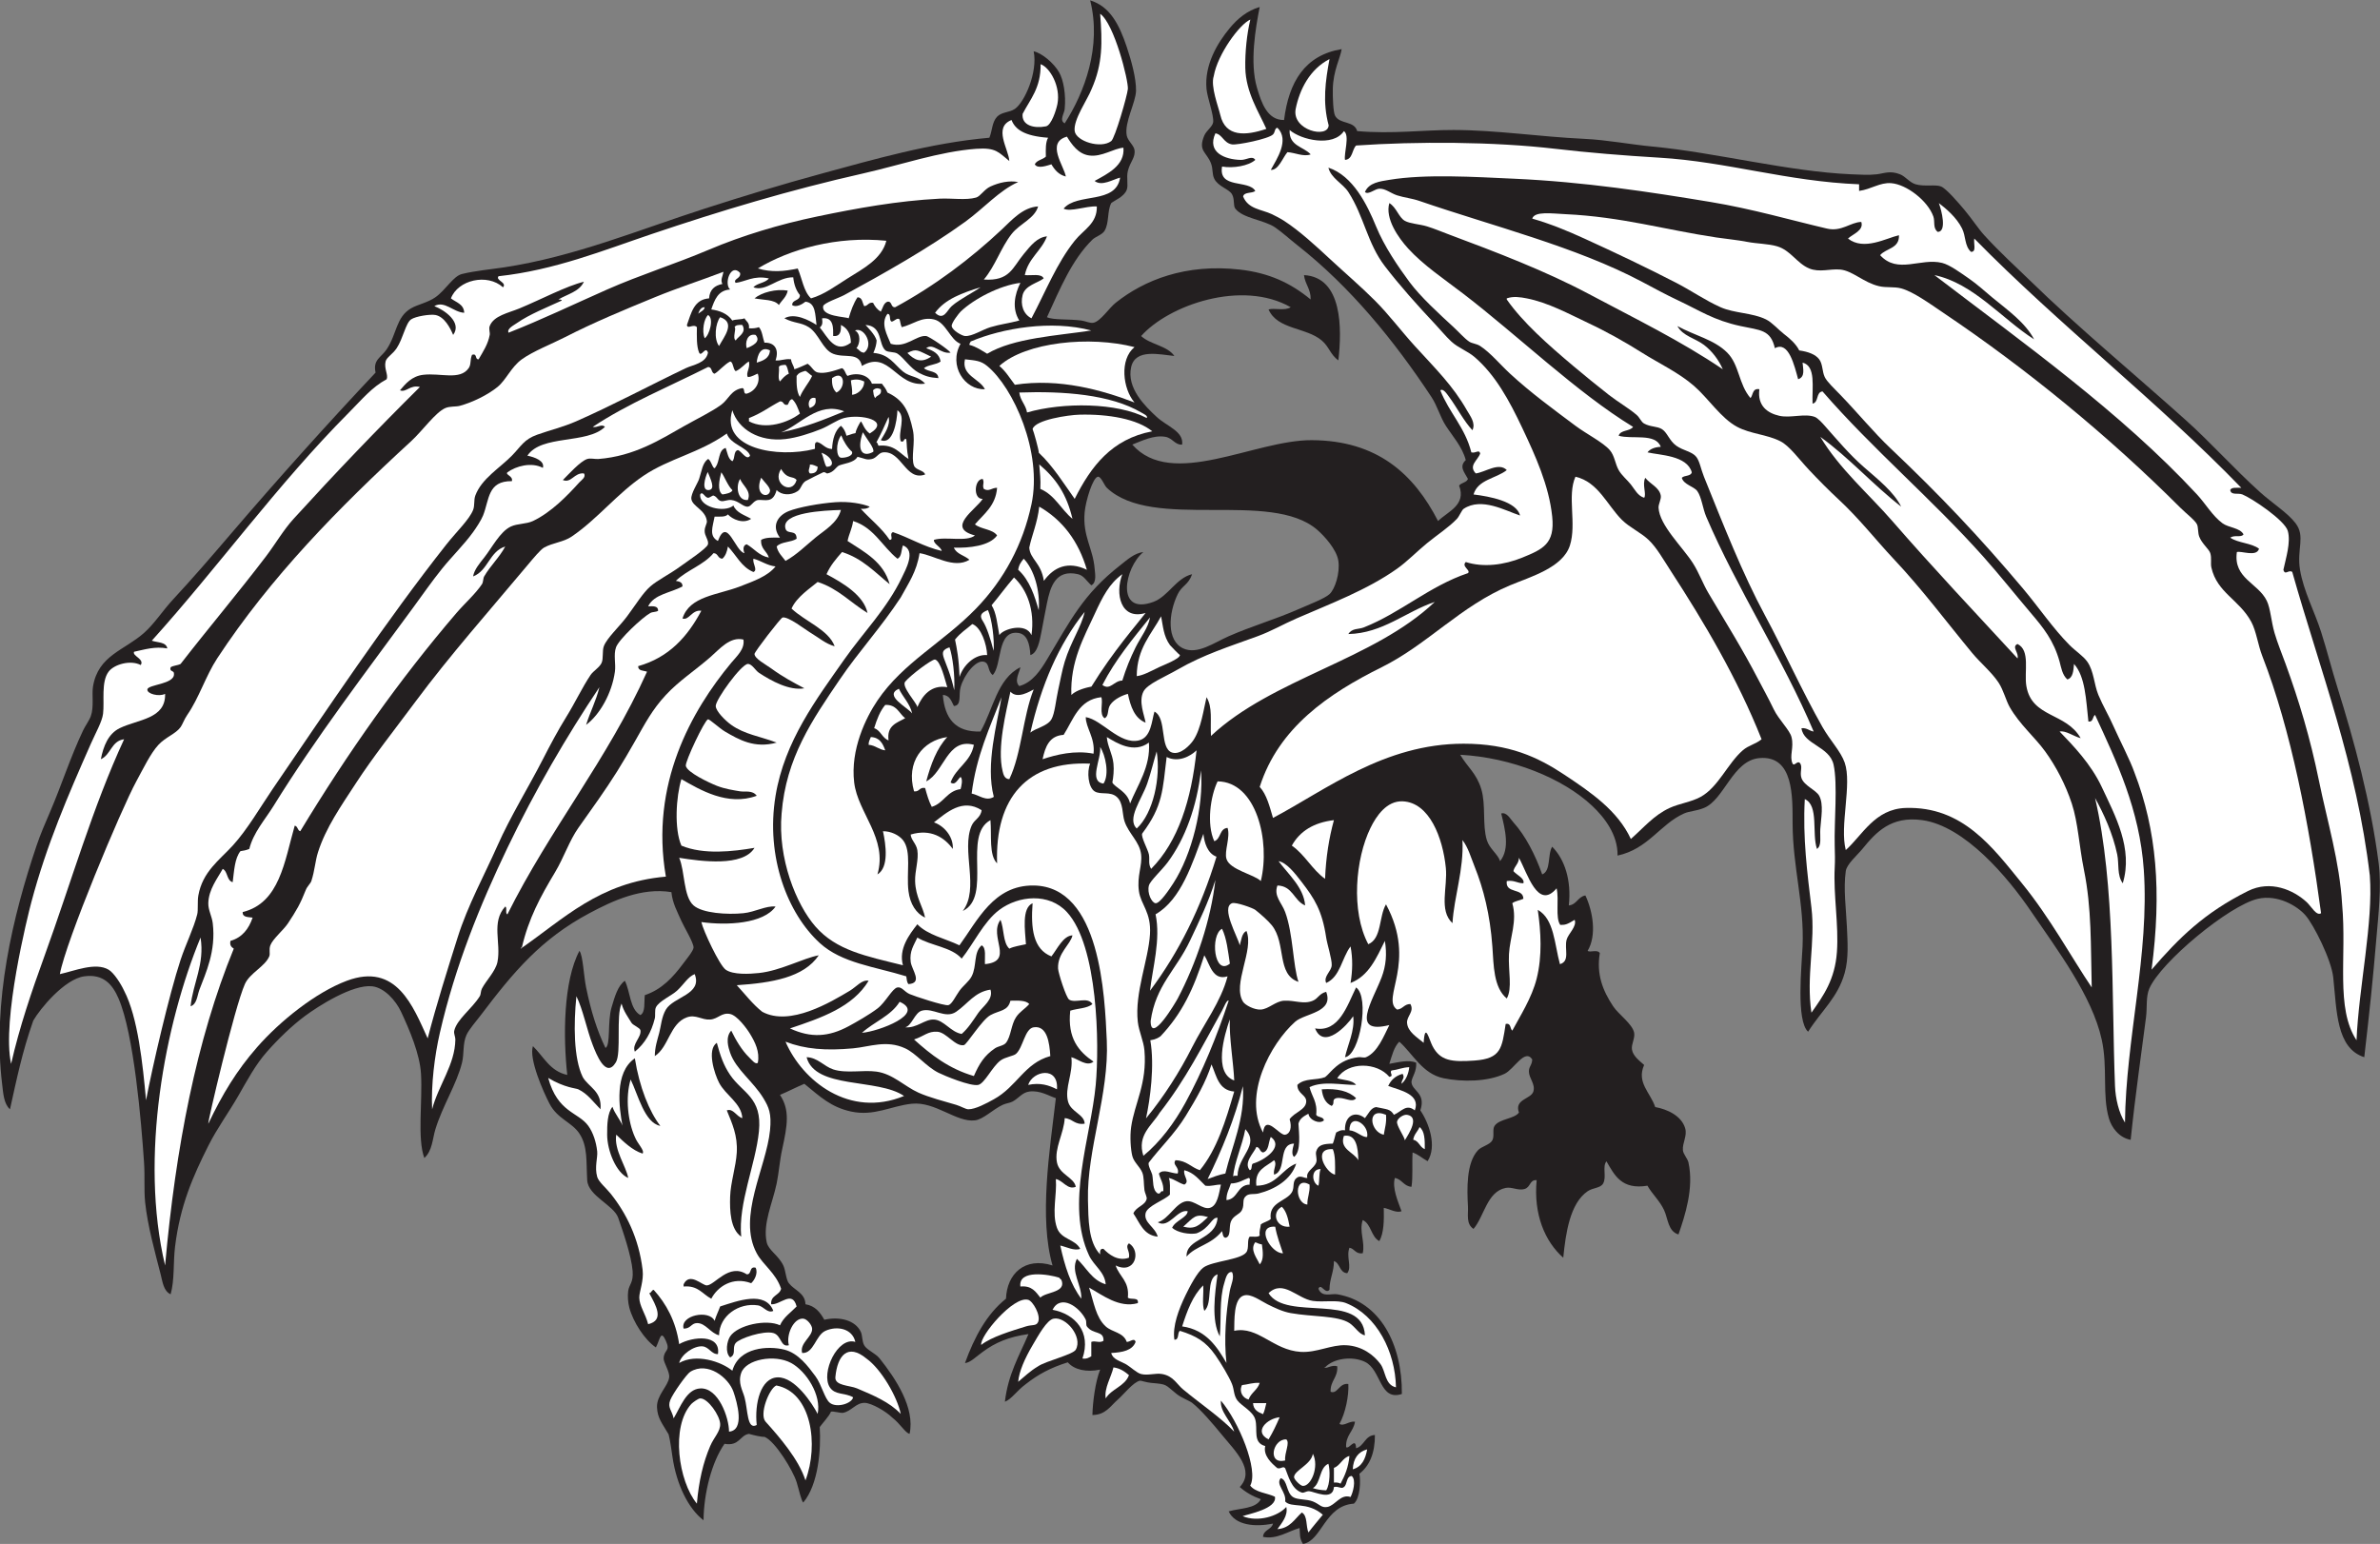
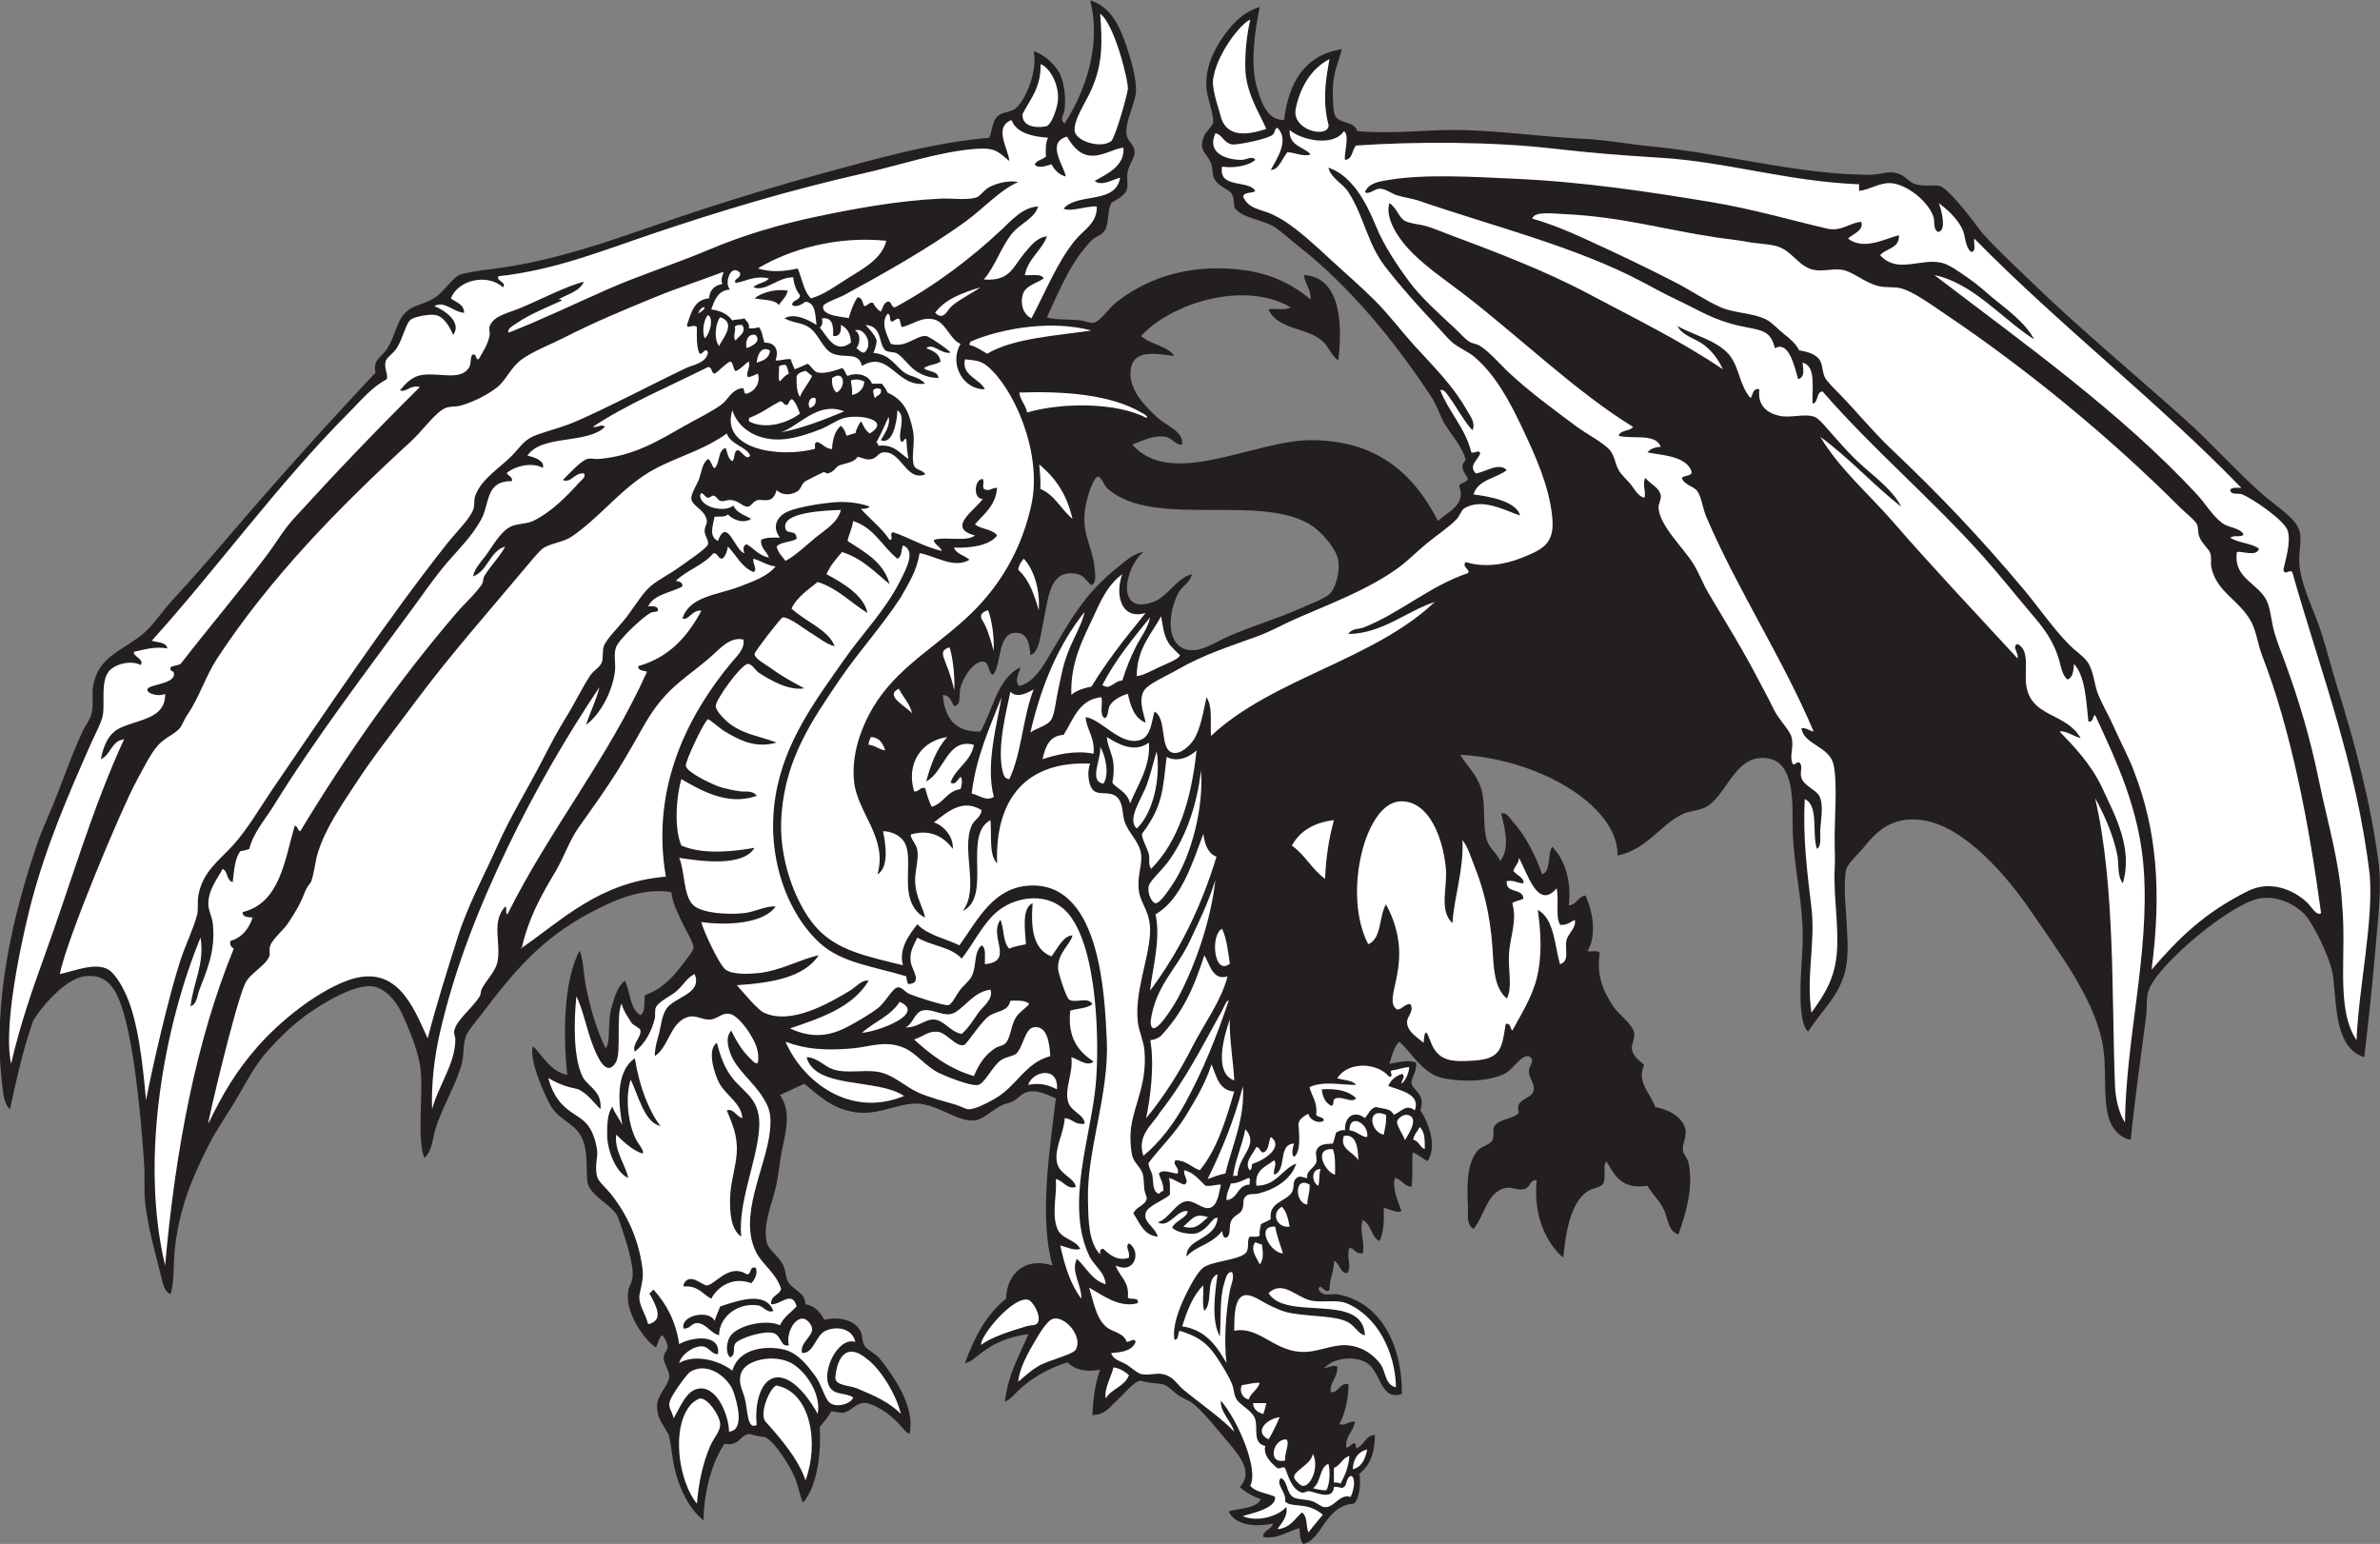
<svg xmlns="http://www.w3.org/2000/svg" viewBox="0 0 778.08 504.8" height="504.8" width="778.08" xml:space="preserve" id="svg2" version="1.1">
  <rect x="0" y="0" width="778.08" height="504.8" fill="#808080" stroke="none" />
  <defs id="defs6" />
  <g transform="matrix(1.333,0,0,-1.333,0,504.8)" id="g10">
    <g transform="scale(0.1)" id="g12">
      <path id="path14" style="fill:#231f20;fill-opacity:1;fill-rule:evenodd;stroke:none" d="m 3247.08,433.066 c 5.87,-4.824 18.03,7.207 32.6,2.715 1.91,-28.164 -17.43,-35.097 -16.3,-62.5 16.93,-6.914 21.06,22.364 43.48,19.024 1.6,-27.871 -6.88,-71.055 -21.74,-97.813 10.59,-6.855 23.31,7.403 38.03,5.43 -3.58,-24.492 -23.16,-32.988 -21.73,-62.5 7.49,-6.289 23.39,26.641 24.45,-2.715 20.52,5.762 21.35,31.191 46.19,32.598 0.19,-44.551 -13.1,-75.645 -38.04,-95.098 3.34,-17.227 2.18,-59.277 -13.47,-73.359 C 3249.27,94.394 3241.66,7.422 3195.6,0 c -9.18,14.844 -6.91,23.262 -8.3,39.062 -27.95,-7.832 -55.84,-28.633 -89.67,-21.719 1.05,17.969 20.79,17.246 24.45,32.598 -44.44,-9.004 -92.85,-4.18 -108.68,29.902 27.89,8.32 66.46,5.976 78.8,29.883 -20.01,7.148 -37.25,17.089 -51.63,29.882 38.86,41.231 -11.09,88.106 -43.47,127.696 -23.16,28.34 -52.49,62.539 -73.37,78.808 -7.14,5.567 -25.29,11.602 -38.04,21.739 -29.48,23.457 -21.37,23.711 -62.49,27.168 -11.28,0.957 -24.93,5.82 -27.17,5.429 -15.97,-2.754 -40.39,-34.004 -54.35,-46.191 -18.48,-16.113 -29.93,-37.735 -62.49,-38.047 0.79,32.012 7.11,81.523 19.02,111.406 -33.44,-7.168 -63.68,-0.351 -79.39,17.852 -42.23,-13.047 -73.31,-30.059 -102.66,-53.164 -23.05,-16.953 -35.3,-37.364 -51.62,-43.477 8.05,68.027 35.17,112.617 57.89,165.957 -48.81,-6.855 -81.05,-20.683 -112.24,-43.691 -14.33,-9.942 -31.42,-27.598 -43.47,-27.168 23,63.047 52.67,119.414 100.53,157.597 2.28,61.368 46.26,103.028 114.12,81.524 -33.37,116.328 -7.23,280.644 8.16,410.273 -17.39,5.64 -38.51,19.77 -65.22,16.31 -17.25,-2.23 -25.45,-16.13 -40.76,-24.45 -6.75,-3.66 -15.74,-4.11 -24.45,-8.15 -23.89,-11.11 -47.16,-35.55 -67.93,-38.05 -45.74,-5.48 -97.32,46.7 -154.88,40.77 -51.01,-5.28 -92.34,-31.49 -149.44,-19.03 -48.22,10.53 -74.67,35.49 -114.12,67.93 -20.47,-8.51 -39.29,-18.67 -59.78,-27.17 24.75,-37.52 18.2,-74.68 5.43,-133.14 -6.28,-28.809 -8.24,-58.652 -13.58,-84.238 -10.15,-48.575 -34.39,-98.262 -24.45,-144.004 4.34,-20.02 28.5,-31.524 40.76,-57.051 5.85,-12.207 6.47,-34.356 13.58,-43.477 13.79,-17.715 39.81,-23.652 40.76,-51.64 24.03,-4.043 36.12,-20.02 46.19,-38.028 38.01,8.633 76.4,-1.308 89.66,-29.902 4.06,-8.73 2.56,-22.187 8.16,-32.598 6.29,-11.699 27.47,-19.316 38.04,-32.597 38.94,-49.004 87.13,-120.977 73.34,-184.707 -10.77,2.285 -21.59,23.554 -43.46,40.683 -14.22,14.024 -49.81,35.117 -67.01,35.293 -21.13,0.196 -31.97,-20.293 -52.54,-24.414 -6.23,-1.25 -25.03,4.727 -29.89,2.715 -3.78,-10.43 -22.16,-29.844 -27.49,-37.734 3.4,-55.45 -3.38,-141.153 -40.44,-185.078 -4.92,4.609 -10.46,31.113 -16.15,49.707 -8.8,28.808 -52.76,100.878 -78.8,111.406 -7.72,-0.645 -31.01,5.117 -38.18,7.363 -22.52,-3.32 -23.22,-30.957 -60,-24.453 -31.27,-44.688 -50.79,-120.957 -51.41,-187.5 -37.4,28.398 -66.45,88.281 -76.08,154.883 -2.18,15.039 -5.64,41.25 -9.57,55.781 -15.98,27.363 -27.43,40.039 -28.47,66.504 -1.16,29.355 27.28,51.836 29.88,73.359 1.68,13.77 -13.92,36.348 -13.59,46.192 0.78,22.988 17.56,16.64 5.45,43.476 -12.68,28.067 -13.98,4.395 -24.46,-16.308 -27.2,18.32 -55.88,62.246 -65.21,97.812 -3.22,12.285 -4.44,28.594 -2.72,40.762 2.3,16.211 13.14,20.312 10.87,48.906 -3.02,37.93 -24.47,99.219 -35.32,130.43 -10.95,31.465 -73.85,53.457 -76.09,92.383 -2.64,46.152 1.57,82.754 -19.02,114.124 -18.7,28.47 -53.72,35.68 -73.36,73.36 -15.55,29.82 -50.99,110.11 -40.76,141.29 26.19,-25.43 41.69,-61.57 84.23,-70.65 -10.22,93.79 -9.81,229.65 29.89,304.32 8.68,-11.57 10.32,-60.39 16.33,-89.67 11.96,-58.32 26.66,-105.47 47.54,-148.52 13.14,7.35 4.41,63.99 14.93,99.61 7.87,26.64 15.35,52.99 32.61,65.22 13.59,-27.17 11.98,-69.53 38.04,-84.24 12.82,7.11 8.8,31.05 10.86,48.93 41.7,14.06 68.82,43.37 95.11,78.78 7.54,10.14 24.12,29.98 24.45,38.05 0.47,11.43 -23.72,51.06 -29.88,65.22 -10.24,23.51 -21.53,42.77 -24.46,70.64 -73.29,11.9 -143.59,-21.02 -201.07,-51.64 -118.66,-63.22 -186.14,-144.1 -266.28,-249.98 -12.15,-16.06 -29.25,-35.2 -35.33,-48.91 -9.47,-21.36 -5.37,-45.99 -10.86,-67.93 -13.31,-53.14 -47.07,-104.23 -65.22,-163.02 -7.28,-23.598 -7.21,-52.523 -27.17,-70.648 -17.72,47.597 -4.18,139.588 -8.15,206.508 -2.91,49.08 -28.66,108.82 -48.906,152.16 -12.821,27.43 -40.825,59.07 -70.649,62.5 -47.941,5.51 -132.867,-48.88 -165.746,-73.36 -31.328,-23.34 -64.383,-55.29 -92.387,-86.97 -28.593,-32.32 -48.496,-70.25 -70.644,-108.67 -24.047,-41.74 -51.918,-79.49 -73.363,-122.266 -37.04,-73.906 -69.172,-145.684 -81.516,-247.266 -4.914,-40.508 -0.801,-80.703 -10.867,-116.855 -17.399,7.715 -19.86,30.976 -24.453,48.926 -13.278,51.836 -32.188,119.687 -38.043,176.601 -3.172,30.918 -0.313,61.973 -2.715,97.813 -6.699,99.937 -24.899,315.447 -62.496,402.147 -14.34,33.07 -36.047,61.06 -84.235,54.36 -48.683,-6.78 -108.761,-80.18 -124.988,-108.69 -27.133,-76.88 -40.52,-143.11 -57.062,-217.39 -15.258,13.26 -16.574,39.89 -19.016,59.79 -24.957,203.38 26.352,415.41 84.23,586.89 9.371,27.78 21.274,55.18 32.606,81.53 29.031,67.48 49.879,134.3 81.515,201.07 5.403,11.4 14.969,24.01 19.02,35.32 7.98,22.23 2.023,52.72 5.277,72.4 12.649,76.39 76.661,88.4 125.149,131.39 25.523,22.62 45.969,54.92 70.644,81.51 48.489,52.25 93.875,104.84 141.293,160.31 113.871,133.2 238.219,271.75 355.95,396.71 -7.102,31.81 13.824,37.07 27.167,57.06 25.293,37.86 22.797,79.15 59.785,100.53 16.9,9.79 40.75,13.87 59.77,27.18 25.33,17.72 43.46,51.75 65.22,57.06 33.1,8.09 69.96,11.24 103.25,16.3 173.26,26.35 330.01,91.89 491.8,144.01 93.37,30.07 185.98,58.5 290.74,86.95 121.67,33.04 264.38,74.5 407.57,86.95 7.15,16.46 6.27,38.34 19.02,51.63 11.41,11.87 30.31,10.05 43.47,19.01 23.79,16.19 56.66,90.1 46.2,141.29 20.01,-4.06 49.32,-28.63 62.49,-51.61 10.35,-18.07 17.12,-54.23 13.59,-89.68 -1.18,-11.9 -13.82,-27.98 0,-35.32 48.8,75.65 90.91,188.28 62.49,301.61 48.48,-14.68 71.27,-59.22 89.67,-114.13 10.87,-32.43 23.25,-76.48 22.79,-107.43 -0.56,-29.15 -29.1,-77.89 -22.79,-109.93 2.65,-13.43 17.32,-23.77 19.02,-35.33 2.77,-18.79 -10.53,-28.38 -16.3,-51.63 -3.94,-15.87 1.55,-35.16 -2.72,-46.19 -6.78,-17.52 -29.94,-25.77 -38.04,-32.6 -10.33,-20.3 -4.62,-48.07 -16.3,-67.93 -5.64,-9.59 -22.33,-14.33 -29.89,-21.74 -50.3,-49.29 -79.46,-120.61 -111.4,-190.2 15.46,-7.34 54.01,-4.18 84.23,-8.15 10.93,-1.44 21.05,-7.22 29.88,-5.44 17.02,3.43 38.18,36.02 54.35,48.91 69.82,55.65 171.39,96.5 304.32,81.52 71.86,-8.1 124.64,-32.78 173.9,-73.37 0.64,26 -13.77,36.96 -16.31,59.78 94.64,-5.23 93.23,-131.67 84.24,-209.23 -19.97,14.61 -22.34,33.34 -40.76,48.92 -38.64,32.68 -108.62,26.28 -130.42,76.08 13.94,4.17 39.93,-4.07 54.34,5.43 -119.64,68.43 -299.45,5.09 -366.81,-70.65 22.4,-21.07 63.68,-23.26 81.51,-48.9 -36.55,3.56 -95.62,18.56 -105.97,-27.17 -11.66,-51.58 34.1,-95.96 62.5,-122.27 25.48,-23.61 66.73,-35.3 62.49,-67.94 -17.07,-1.58 -23.42,15.89 -40.76,19.02 -28.91,5.24 -58.89,-10.39 -81.51,-19.02 96.95,-110.13 299.27,11.54 440.18,10.87 160.88,-0.77 250.45,-83.04 309.75,-198.35 23.2,23.1 70.02,38.72 51.62,86.95 5.39,7.3 18.22,7.15 21.74,16.3 -8.95,16.8 -22.53,30.28 -5.42,46.2 -8.38,32.5 -33.22,59.88 -48.91,84.22 -14.01,21.72 -20.78,48.63 -35.33,70.66 -90.88,137.61 -198.3,269.65 -328.78,372.24 -18.65,14.66 -36.69,31.32 -54.34,43.48 -27.05,18.65 -79.24,22.07 -97.82,46.19 -5.65,7.33 -1.09,23.2 -8.15,35.32 -7.72,13.26 -33.93,18.63 -43.48,38.04 -5.76,11.72 -2.6,23.77 -8.15,38.05 -10.89,28.04 -32.29,29.83 -16.29,67.93 5.02,11.97 20.28,21.76 21.73,32.6 2.2,16.46 -14.29,60.04 -16.3,81.52 -5.5,58.65 26.34,112.38 57.05,149.44 19.25,23.22 43.06,42.92 73.37,51.62 -9.92,-50.59 -24.92,-136.11 -6.65,-198.01 10.78,-36.51 25.2,-79.79 66.43,-79.14 11.59,93.46 51.06,159.07 141.29,173.9 -3.55,-22.52 -20.78,-52.57 -21.74,-97.81 -0.43,-20.6 0.96,-56.31 5.44,-65.22 11.04,-22 47.16,-11.89 54.34,-38.04 86.47,-7.52 160.37,2.86 236.4,2.72 106.03,-0.2 211.23,-16.68 320.62,-21.74 55.85,-2.58 111.75,-13.67 168.46,-19.02 152.17,-14.34 332.9,-61.38 486.37,-67.93 20.15,-0.86 43.36,-2.31 62.5,0 18.68,2.27 32.36,9.68 57.05,0 12.97,-5.07 23.4,-20.09 38.05,-24.46 21.4,-6.36 48.84,0.16 62.5,-5.43 13.15,-5.39 43.1,-40.49 57.06,-57.06 18.56,-22.04 34.34,-46.53 48.9,-62.49 40.13,-44.01 78.38,-78.06 111.4,-110.35 116.01,-113.39 258.23,-231.35 383.12,-343.42 61.94,-55.57 117.5,-118.46 182.06,-176.62 30.32,-27.31 67.67,-50.55 86.95,-76.07 24.81,-32.85 2.38,-63.07 10.87,-114.13 8.64,-52.03 35.54,-101.96 51.63,-152.15 14.24,-44.49 25.93,-91.32 40.74,-138.58 40.1,-127.91 81.42,-279.66 100.55,-429.3 7.34,-57.52 -0.86,-127.88 -5.44,-182.06 -8.62,-102.14 -16.95,-182.3 -29.9,-293.45 -68.91,22.03 -67.37,114.41 -76.07,195.62 -4.64,43.38 -47.51,128.54 -67.93,152.17 -19.99,23.13 -68.32,51.86 -116.84,40.76 -70.98,-16.23 -238.26,-155.41 -266.28,-220.08 -8.83,-20.41 -4.92,-45.27 -8.15,-70.66 -11.57,-90.88 -25.58,-184.39 -37.64,-300.469 -29.03,5.332 -46.87,30.759 -53.17,52.029 -17.15,57.89 -2.58,124.92 -17.88,194.1 -23.74,107.35 -108.43,219.05 -173.89,315.18 -56.05,82.34 -161.8,208.44 -266.29,222.83 -76.7,10.55 -113.32,-29.71 -146.72,-70.66 -12.82,-15.71 -38.27,-37.15 -40.76,-54.34 -6.23,-43.08 0.85,-93.47 2.71,-135.86 1.66,-37.56 4.82,-77.5 -5.43,-114.12 -16.85,-60.23 -56.28,-91.52 -89.67,-144 -29.81,26.74 -15.69,160.95 -13.58,209.22 4.59,104.29 -24.1,194.12 -24.45,301.6 -0.22,64.35 3.29,167.85 -81.52,160.31 -65.56,-5.82 -86.14,-102.19 -135.86,-122.27 -19.61,-7.93 -35.66,-7.65 -48.9,-13.59 -58.96,-26.39 -87.64,-86.99 -163.04,-103.26 1.02,50.74 -31.81,93.42 -62.49,122.28 -71.82,67.54 -197.73,118.38 -323.35,124.99 17.48,-30.1 39.88,-45.18 51.63,-84.22 11.76,-39.09 2.23,-87.74 13.59,-125 6.59,-21.61 26.74,-33.95 32.6,-51.63 24.69,30.83 12.01,78.21 2.72,116.84 13.65,3.95 22.07,-13.12 29.89,-21.74 29.4,-32.42 53.5,-79.35 70.65,-127.69 22.1,8.67 12.62,48.96 24.46,67.93 30.99,-31.33 47.53,-82.89 40.75,-144.03 19.75,2 22.08,21.41 40.76,24.46 18.41,-39.57 28.13,-97.76 5.43,-135.86 6.4,-4.87 23.26,4.37 29.89,-5.43 -8.68,-52.23 7.18,-91.92 32.61,-130.43 13.28,-20.12 47.68,-43.52 51.62,-65.2 2.43,-13.38 -7.4,-28.06 -5.43,-40.76 2.39,-15.41 16.43,-26.25 29.89,-38.05 -19.25,-43.26 15.61,-67.93 27.17,-103.26 29.1,-5.21 64.18,-21.11 73.36,-51.62 5.8,-19.28 -7.1,-35.995 -5.44,-54.335 0.89,-9.687 11.53,-20.488 13.59,-29.902 13.82,-62.969 -8.57,-130.664 -24.46,-176.602 -25.74,7.481 -25.59,38.887 -35.32,59.785 -10.77,23.164 -29.66,39.805 -40.75,59.766 -63.87,-10.43 -80.8,26.074 -100.54,59.785 -10.76,-12.695 0.93,-38.184 -8.15,-54.355 -6.55,-11.661 -24.94,-10.039 -38.04,-19.004 -43.53,-29.825 -53.72,-103.301 -59.78,-163.028 -44.91,39.668 -73.22,106.153 -65.21,190.196 -17.61,1.543 -14.14,-17.032 -29.88,-21.739 -15.44,-4.609 -30.65,5.84 -46.19,2.715 -45.88,-9.199 -52.64,-70.176 -78.81,-100.527 -18.88,12.402 -12.58,35.781 -13.59,54.336 -2.36,43.887 -4.42,107.324 24.47,138.574 9.02,9.766 29.4,13.242 35.32,24.453 5.6,10.642 -0.53,26.462 5.43,35.312 11.84,17.64 48.4,16.93 59.77,32.62 -11.94,33.28 29.53,32.75 35.34,51.62 5.57,18.18 -10.57,32.19 -10.88,48.92 -0.24,12.68 7.63,15.28 8.15,29.89 -18.28,27.63 -44.44,-24.26 -67.93,-35.33 -41.68,-19.63 -103.81,-20.22 -149.44,-10.86 -52.3,10.7 -75.9,60.89 -108.69,89.66 -13.15,-13.12 -18.02,-34.51 -24.46,-54.35 21.89,3.69 47.31,10.99 65.96,2.71 1.17,-22.22 -9.7,-33.47 -11.61,-46.19 -0.3,-23.04 36.46,-26.72 21.74,-70.64 20.92,-30.53 41.39,-87.659 17.82,-124.651 -16.82,9.531 -20.97,15.527 -36.85,21.406 -1.66,-26.777 1.17,-61.25 -2.71,-84.238 -19.28,1.563 -23.14,18.516 -40.75,21.738 -7,-24.511 7.41,-56.933 16.29,-81.523 -12.61,-5.332 -29.67,5.859 -43.47,8.164 0.77,-31.563 0.18,-61.777 -10.86,-81.523 -20.48,10.332 -19.71,41.894 -40.77,51.64 -9.38,-28.32 6.37,-54.277 0,-81.523 -17.86,-2.481 -19.53,11.269 -32.61,13.593 -8.52,-22.773 6.83,-46.894 -5.43,-62.5 -19.41,1.426 -17.04,24.61 -32.61,29.883 0.17,-27.324 -10.98,-43.34 -10.86,-70.644 -11.2,-11.778 -20.82,18.008 -27.18,2.715 8.83,-22.266 31.36,-11.055 46.2,-13.594 104.64,-17.832 159.45,-122.07 158.48,-244.531 -55.29,-18.184 -49.91,59.179 -90.55,78.789 -30.73,14.843 -77.11,8.789 -97.81,-13.575 -0.91,0 -1.82,0 -2.72,0 z m -934.7,1649.314 c 17.46,-0.65 20.73,-15.5 27.17,-27.18 19.68,1.57 10.93,26.97 16.3,46.19 8.74,31.3 38.02,67.61 57.06,62.5 14.76,-3.96 8.4,-22.66 21.74,-32.6 23.57,23.69 9.29,110.25 62.49,103.25 21.72,-2.86 28.26,-25.84 29.89,-54.34 17.41,4.98 22.56,33.65 27.17,57.06 4.51,22.88 8.86,47.73 13.59,70.64 8.03,38.92 20.76,83.58 76.08,70.65 14.2,-3.32 20.56,-16.36 32.61,-27.18 13.96,6.47 8.95,30.25 8.15,40.76 -3.85,50.04 -29.87,79.51 -24.45,138.58 2.57,28.22 20.21,85.81 32.59,86.95 7.84,0.72 15.29,-21.05 21.74,-27.18 112.61,-106.87 401.44,-3.61 516.26,-103.25 16.3,-14.14 47.49,-47.64 51.63,-76.08 4.29,-29.47 -7.99,-68.88 -21.74,-81.52 -11.9,-10.93 -49.49,-25.24 -78.8,-38.03 -55.82,-24.37 -111.2,-40.11 -168.46,-65.22 -35.81,-15.7 -76.62,-45.83 -111.4,-29.88 -41.26,18.9 -36.47,85.94 -13.59,133.13 10.24,21.12 26.33,22.71 35.32,48.92 -38.92,-9.1 -58.77,-54.6 -95.1,-67.94 -93.42,-34.27 -70.9,84.45 -24.45,122.28 -21.98,-2.43 -39.98,-19.23 -57.06,-32.61 -90.6,-70.94 -122.07,-135.52 -179.33,-230.96 -15.81,-26.34 -35.36,-56.16 -67.93,-65.21 -13.31,12.75 0.23,32.59 2.72,46.2 -57.1,-28.04 -66.76,-103.52 -97.82,-157.6 -62.85,-2.16 -87.95,33.42 -92.38,89.67 v 0" />
      <path id="path16" style="fill:#ffffff;fill-opacity:1;fill-rule:evenodd;stroke:none" d="m 1277.13,1460.16 c -0.49,2.3 1.06,2.55 2.73,2.71 16.74,71.64 44.96,123.77 81.51,184.77 21.42,35.76 35.21,77.77 57.06,108.67 33.27,47.07 65.87,91.91 95.1,138.58 15.04,24.04 29.62,48.99 43.47,73.36 25.5,44.89 42.3,77.71 76.09,114.12 31.91,34.41 70.16,58.96 108.68,92.39 23.19,20.12 48.32,51.42 81.52,43.47 3.95,-23.41 -16.72,-41.19 -29.89,-57.05 -97.31,-117.25 -199.6,-297.31 -160.31,-524.42 -163.49,-14.03 -251,-104.05 -355.96,-176.6 v 0" />
      <path id="path18" style="fill:#ffffff;fill-opacity:1;fill-rule:evenodd;stroke:none" d="m 2179.23,2764.39 c 5.52,-20.05 -10.35,-42.16 -19.02,-57.07 29.97,-12.22 39.73,46.55 40.76,73.37 22.59,-15.49 0.54,-53.7 8.15,-76.08 10.27,-3.94 5.22,7.46 13.59,5.43 1.92,-15.01 0.32,-23.36 5.43,-48.91 -21.69,13.64 -34.19,36.45 -73.36,32.61 -2.34,2.19 -1.62,7.44 -5.44,8.15 10.91,19.88 20.45,41.14 29.89,62.5 v 0" />
-       <path id="path20" style="fill:#ffffff;fill-opacity:1;fill-rule:evenodd;stroke:none" d="m 2283.64,2912.16 c -24.82,-16.98 -41.07,-8.05 -58.21,8.99 23.04,12.02 24.86,6.4 58.21,-8.99 v 0" />
+       <path id="path20" style="fill:#ffffff;fill-opacity:1;fill-rule:evenodd;stroke:none" d="m 2283.64,2912.16 v 0" />
      <path id="path22" style="fill:#ffffff;fill-opacity:1;fill-rule:evenodd;stroke:none" d="m 2899.28,533.594 c 12.3,38.418 25.93,75.508 51.63,100.547 1.53,-20.215 -3.27,-46.739 2.72,-62.5 22.14,18.613 2.24,79.277 32.59,89.668 -6.91,-46.856 -15.71,-113.946 5.45,-152.168 3.71,40.996 -1.42,91.035 10.86,130.429 3.07,9.844 6.5,29.375 19.02,27.168 6.93,-12.949 -2.6,-30.722 -5.44,-46.191 -9.34,-51.192 -14.73,-119.082 -8.15,-176.621 -22.03,37.265 -48.65,81.308 -108.68,89.668 v 0" />
      <path id="path24" style="fill:#ffffff;fill-opacity:1;fill-rule:evenodd;stroke:none" d="m 2902,778.145 c 25.93,23.339 29.48,32.812 60.69,23.554 -22.9,-21.074 -31.3,-30.703 -60.69,-23.554 v 0" />
      <path id="path26" style="fill:#ffffff;fill-opacity:1;fill-rule:evenodd;stroke:none" d="m 3347.61,511.855 c -5.96,107.266 -193.36,33.067 -236.39,103.262 35.95,34.453 70.38,-13.515 108.68,-19.023 25.95,-3.731 59.38,3.379 81.52,-5.43 75.03,-29.922 120.6,-118.535 122.27,-206.523 -27.44,6.015 -24.74,39.043 -38.04,57.07 -16.25,22.031 -44.77,44.258 -84.23,46.191 -36.29,1.797 -72.07,-18.75 -111.41,-16.308 -68.31,4.277 -104.47,63.984 -163.03,51.64 0.79,23.653 -2.52,80.254 24.47,86.934 17.34,4.297 39.9,-13.203 57.06,-21.738 17.17,-8.535 36.72,-18.067 57.05,-21.719 53.15,-9.59 114.85,-5.566 144,-24.473 14.12,-9.14 24.51,-28.593 38.05,-29.883 v 0" />
-       <path id="path28" style="fill:#ffffff;fill-opacity:1;fill-rule:evenodd;stroke:none" d="m 3863.87,2617.66 c 55.9,-12.78 77.63,-69.77 114.12,-105.97 19.04,-18.89 45.65,-30.41 65.21,-48.91 19.84,-18.76 36.08,-47.99 54.35,-76.08 81.52,-125.37 163.75,-264.01 222.8,-413.01 -15.56,-12.62 -31.4,-14.35 -46.19,-27.17 -37.08,-32.18 -59.9,-90.27 -103.25,-114.12 -23.16,-12.75 -52.23,-16.13 -76.09,-27.17 -38.84,-17.96 -63.06,-47.96 -95.09,-76.09 -32.35,69.57 -97.5,114.08 -163.03,157.6 -65.42,43.44 -135.65,76.08 -247.27,76.08 -194.86,0 -337.59,-113.58 -467.35,-182.06 -8.35,27.89 -15.27,57.19 -32.6,76.1 46.42,145.52 168.38,228.62 298.89,293.45 113.43,56.33 193.23,150 315.18,201.06 49.75,20.83 129.34,43.14 146.73,97.82 16.97,53.34 -7.38,121.75 13.59,168.47 v 0" />
      <path id="path30" style="fill:#ffffff;fill-opacity:1;fill-rule:evenodd;stroke:none" d="m 3271.52,1775.33 c -11.92,-43.32 -19.62,-90.86 -21.72,-144 -31.75,22.6 -49.38,59.31 -81.53,81.5 19.68,35.59 53.87,56.66 103.25,62.5 v 0" />
      <path id="path32" style="fill:#ffffff;fill-opacity:1;fill-rule:evenodd;stroke:none" d="m 3562.27,1522.64 c 3.93,65.58 28.11,130.78 24.45,203.79 13.92,-17.78 20.54,-41.9 29.89,-65.22 21.5,-53.53 37.84,-116.97 43.48,-195.62 3.33,-46.61 2.62,-100.32 35.32,-127.72 14.31,25.02 3.29,67.13 5.43,108.69 2.12,41.25 20.87,81.15 8.16,125 6.95,5.71 18.62,6.72 27.16,10.86 -0.36,27.72 -44.78,11.37 -40.75,43.48 18.29,2.89 25.42,-5.37 40.75,-5.45 4.03,12.13 -16.87,20.55 -24.45,29.9 2.72,12.68 13.18,17.62 13.58,32.6 20.61,-37.09 46.23,-129.73 92.39,-74.81 6.55,-28.47 -3.72,-71.83 8.92,-89.76 12.15,-0.1 16.15,0.68 35.33,12.42 6.17,-16.31 -16.01,-34.14 -19.79,-48.91 -5.8,-22.61 9.16,-52.48 -16.31,-59.78 -13.53,48.96 -14.04,110.94 -54.35,133.14 7.74,-53.77 11.23,-113 -2.71,-168.47 -12.07,-48.01 -41.29,-92.91 -59.77,-127.7 -6.22,4.67 -2.43,19.32 -16.3,16.29 -9.15,-59.41 -11.16,-84.94 -76.09,-89.65 -56.92,-4.16 -84.41,-0.52 -103.26,35.32 -8.47,16.13 -18.55,60.95 -21.73,8.14 -15.96,13.48 -39.19,26.86 -40.76,48.93 -1.16,16.46 18.59,27.71 8.16,46.19 -15.5,0.08 -18.32,-12.48 -32.61,-13.6 -40.59,27.21 50.02,114.81 -27.17,258.13 -17.67,-29.44 -10.11,-84.08 -43.48,-97.81 -43.12,81.09 -31.46,209.76 5.44,285.29 14.23,29.16 39.64,66.78 78.79,65.21 65.83,-2.61 98.58,-89.66 105.97,-163.02 4.8,-47.62 -17.74,-104.46 16.31,-135.86 v 0" />
-       <path id="path34" style="fill:#ffffff;fill-opacity:1;fill-rule:evenodd;stroke:none" d="m 3695.41,3055.12 c 16.28,5.81 33.78,2.93 48.91,0 52.48,-10.18 104.11,-38.46 149.44,-59.78 47.83,-22.49 92.14,-47.54 133.13,-73.36 42.42,-26.71 90.04,-48.78 127.71,-81.52 35.31,-30.66 66.08,-79.31 105.97,-100.53 32.99,-17.55 72.71,-18.32 105.97,-35.32 22.54,-11.52 44.98,-43.36 70.66,-70.66 23.4,-24.88 49.81,-51.42 70.64,-70.64 51.56,-47.59 94.45,-102.8 135.86,-146.72 71.11,-75.43 126.99,-151.22 192.91,-230.96 20.55,-24.86 48.15,-47.38 65.21,-73.36 11.73,-17.84 18.11,-44.01 27.18,-59.79 24.92,-43.35 60.99,-72.8 86.95,-108.68 26.73,-36.94 50.02,-81.63 65.21,-127.71 15.45,-46.83 17.95,-104.08 29.89,-163.02 19.2,-94.77 16.31,-184.16 19.02,-288.03 -48.92,72.32 -102.04,170.64 -171.18,255.41 -71.51,87.69 -145.09,189.3 -285.3,184.78 -75.57,-2.44 -105.79,-66.73 -146.73,-103.26 -15.49,59.53 15.85,161.74 -2.72,214.66 -9.7,27.62 -35.92,54.52 -54.34,86.94 -49.83,87.71 -94.81,188.21 -141.29,274.44 -54.82,101.67 -101.45,220.66 -149.45,339.65 -7.74,19.19 -10.43,38.22 -19.01,48.91 -10.58,13.15 -31.94,14.97 -48.92,27.17 -17.13,12.29 -22.11,32.73 -35.32,40.76 -12.18,7.39 -27.77,4.91 -43.47,13.58 -7.64,4.21 -10.24,14.31 -19.03,21.73 -19.75,16.71 -46.32,31.95 -67.93,48.92 -30.01,23.57 -60.34,48.23 -86.94,70.65 -61.47,51.77 -123.74,106.75 -163.03,163.02 0,0.9 0,1.81 0,2.72 v 0" />
      <path id="path36" style="fill:#ffffff;fill-opacity:1;fill-rule:evenodd;stroke:none" d="m 3757.9,3250.76 c 5.73,18.7 48,12.42 81.51,10.87 136.93,-6.37 245.22,-38.43 369.54,-57.06 25.37,-3.81 50.87,-6 76.08,-10.87 24.24,-4.69 51.75,-4.5 73.36,-10.87 33.31,-9.82 48.66,-41.91 78.81,-54.35 25.16,-10.38 50.85,-0.38 76.07,-2.71 30.27,-2.81 57.02,-31.82 95.1,-40.76 18.02,-4.24 37.06,-0.75 54.34,-5.44 29.92,-8.1 70.04,-37.44 103.26,-59.77 204.99,-137.83 406.71,-303.47 581.46,-478.22 14.58,-14.57 35.48,-30.13 40.77,-40.76 3.4,-6.86 1.92,-20.56 5.43,-29.89 6.77,-17.95 24.12,-30.71 27.18,-40.76 3.85,-12.61 0.28,-24.47 2.71,-35.32 13.86,-61.78 68.59,-78.85 97.82,-133.14 12.54,-23.28 16.09,-55.75 27.18,-84.23 70.5,-181.23 114.46,-410.94 144.01,-630.39 -11.21,-7.83 -24.13,16.86 -35.33,27.19 -32.16,29.63 -88.52,54.82 -144.02,27.17 -106.84,-53.27 -169.14,-114.77 -236.38,-192.93 25.19,191.44 12.34,342.91 -41.99,483.68 -9.97,29.11 -38.45,84.01 -50.4,111.37 -11.62,26.63 -26.99,52.25 -38.04,78.81 -10.73,25.81 -10.9,58.5 -27.17,81.51 -10.2,14.43 -28.86,26.06 -43.48,40.76 -40.22,40.44 -76.06,93.34 -114.11,138.57 -106.06,126.07 -203.9,229.44 -326.06,345.08 -39.31,37.21 -79.91,86.61 -122.28,130.43 -15.25,15.77 -32.72,32.11 -38.04,43.47 -6.55,14 -4.62,31.59 -13.58,43.48 -9.19,12.18 -27.16,18.71 -48.92,21.73 -8.37,16.64 -23.23,29.27 -38.03,40.77 -14.61,11.32 -28.2,27.75 -43.48,35.31 -33.31,16.49 -77.67,14.83 -111.4,29.89 -37.8,16.89 -71.63,40.64 -108.69,59.78 -72.44,37.41 -149.32,73.94 -225.52,108.69 -42.05,19.17 -82.09,35.71 -127.71,48.91 v 0" />
      <path id="path38" style="fill:#ffffff;fill-opacity:1;fill-rule:evenodd;stroke:none" d="m 4755.1,3288.8 c 17.45,-13.35 43.24,-34.77 57.06,-62.5 9.39,-18.86 5.78,-42.46 21.73,-57.06 14.4,-0.81 5.84,21.35 8.15,32.61 209.01,-213.06 447.22,-396.92 654.85,-611.36 -10.48,-0.39 -23.87,2.12 -27.17,-5.44 2.01,-13.82 18.94,-6.51 29.88,-10.87 22.82,-9.09 104.13,-63.29 111.41,-89.66 7.65,-27.76 -4.75,-66.57 -10.87,-95.11 3.92,-15.18 13.3,1.56 21.74,-5.43 67.61,-239.6 158.37,-472.19 190.2,-744.49 8.66,-115.74 -26.95,-273.01 -32.61,-404.04 -51.93,78.69 -23.58,204.86 -35.32,333.38 -5.92,104 -36.22,202.4 -57.07,304.33 -21.21,103.73 -48.7,195.09 -81.51,285.29 -9.2,25.32 -19.75,50.69 -27.17,76.09 -8.22,28.18 -9.83,59.78 -19.02,78.8 -21.2,43.86 -82.62,54.71 -73.36,119.55 10.85,3.56 48.42,-12.87 54.34,8.15 -18.41,14.21 -51.44,13.76 -70.64,27.17 11.11,7.57 27.33,-0.65 32.59,8.15 -8.63,16.17 -36.58,16.03 -51.62,27.18 -24.9,18.45 -41.2,47.66 -62.49,70.64 -186.86,201.66 -426.56,371.96 -643.97,538 95.93,-20.21 166,-107.75 244.55,-157.59 -22.28,41.7 -63.69,70.68 -103.25,103.25 -16.4,13.5 -35.67,31.46 -57.06,46.19 -19.4,13.35 -46.42,33.37 -65.22,38.04 -53.02,13.15 -109.09,-28.38 -152.16,19.02 14.46,17.25 47.56,15.84 46.2,48.91 -30.85,-6.88 -86.06,-38.97 -125,-8.15 11.9,11.13 39.43,19.84 32.6,40.75 -26.41,-0.61 -48.27,-24.67 -84.23,-16.3 -86.11,20.04 -182.27,48.16 -285.29,65.22 -149.48,24.75 -309.6,49.27 -480.94,57.05 -99.61,4.53 -218.94,11.91 -307.05,-2.71 -22.59,-3.75 -50.26,-6.84 -59.77,-29.89 8.2,-7.85 24.17,7.85 35.33,8.15 15.5,0.42 27.66,-11.21 43.47,-16.3 17.52,-5.65 36.03,-7.29 54.34,-13.59 179.21,-61.67 384.77,-112.62 546.14,-198.35 29.66,-15.75 59.18,-31.9 89.67,-46.19 51.82,-24.3 85.89,-48.2 152.17,-62.5 48.78,-10.53 73.76,-8.52 84.23,-54.34 34.1,18.88 48.01,-43.71 57.06,-76.08 18.16,5.87 11.82,26.07 10.87,40.75 33.37,-8.29 22.9,-60.43 24.45,-100.53 15.54,2.58 7.96,28.26 24.46,29.89 121.95,-140.61 268.27,-263.99 393.98,-404.86 39.32,-44.04 77.52,-92.32 116.85,-138.58 30.5,-35.85 56.19,-67.26 70.64,-119.55 3.71,-13.41 6.29,-32.32 19.02,-43.48 13.94,4.19 14.84,21.39 16.3,38.04 27.89,-30.97 29.45,-88.29 35.32,-141.28 12.52,-1.66 9.7,12.04 16.3,16.3 52.17,-112.86 109.48,-232.36 119.56,-380.4 14.02,-205.51 -43.98,-413.81 -46.19,-619.52 -15.32,23.85 -23.27,59.59 -24.45,89.67 -8.63,220.32 0.82,492.87 -48.92,706.47 21.36,-38.93 43.48,-86.74 54.36,-138.58 4.79,-22.87 -0.99,-50.76 13.57,-70.66 25.84,84.84 -18.44,165.64 -51.62,236.41 -26.33,56.16 -69.5,100.85 -103.25,135.85 14.88,3.07 34.96,-12.1 51.63,-16.3 -35.69,63.32 -119.85,49.61 -133.14,127.7 -5.94,34.95 10.35,87.79 -21.74,103.25 -15.45,-6.99 4.29,-21.77 0,-35.32 -102.73,111.38 -207.1,221.91 -307.04,336.93 -57.5,66.17 -129.5,127.71 -176.62,206.5 71.41,-51.76 129.02,-117.34 198.35,-171.18 -18.3,36.5 -56.3,66.26 -92.38,97.82 -34.48,30.16 -64.18,65.61 -95.1,100.53 -5.93,6.72 -16.98,18.96 -24.45,21.75 -24.69,9.19 -59.49,-3.53 -86.95,2.71 -28.65,6.51 -54.23,24.1 -48.91,65.21 -17.49,2.99 -14.97,-14.01 -21.74,-21.74 -29.35,34.02 -27.07,81.22 -57.05,111.41 -31.88,32.09 -79.27,41.68 -122.28,65.21 13.25,-24.53 44.13,-30.06 65.21,-46.19 19.73,-15.1 35.83,-36.14 46.19,-59.78 -103.47,69.99 -214.49,123.97 -328.77,184.77 -105.5,56.12 -225.24,101.94 -345.09,146.72 -16.14,6.04 -33.28,13.35 -51.62,19.02 -17.34,5.37 -41.87,6.51 -54.35,13.59 -15.08,8.57 -20.65,33.25 -38.04,43.48 -10.9,-37.9 22.05,-84.91 46.21,-111.41 37.13,-40.73 88.21,-74.9 135.84,-111.4 132.68,-101.66 277.86,-242.03 415.74,-326.06 -7.64,-11.38 -31.15,-6.9 -35.33,-21.74 32.05,-9.57 90.51,7.52 103.26,-27.17 -14.62,-0.78 -25.85,-4.96 -32.61,-13.58 30.14,-7.06 97.01,-7.22 108.68,-48.92 -2.24,-10.43 -18.6,-6.76 -24.45,-13.58 4.66,-16.87 29.79,-20.98 38.03,-32.6 10.45,-14.72 13.4,-42.95 21.74,-62.5 75.6,-177.13 188.9,-350.12 263.58,-527.13 -11.03,1.66 -16,9.37 -29.89,8.15 5.06,-40.26 68.83,-44.13 78.78,-89.66 10.35,-47.31 1.19,-139.7 2.73,-198.37 0.52,-20.21 1.04,-34.31 0,-54.33 -3.47,-66.62 10.19,-140.12 5.44,-206.51 -4.86,-67.85 -33.14,-107.4 -62.5,-148.85 -13.43,89.73 10.17,172.25 0,257.54 -10.16,85.12 -21.5,170.73 -16.31,266.29 35.1,-15.64 16.79,-84.65 29.89,-122.28 12.09,8.14 6.94,29.65 8.15,48.92 1.64,26.08 8.78,60.34 -2.71,81.51 -7.71,14.2 -37.02,24.57 -43.47,43.47 -4.57,13.36 2.8,26.16 -2.72,35.32 -6.54,10.44 -14.44,-7.67 -19.02,0 -8.69,18.68 3.94,38.91 -2.72,65.22 -4.36,17.2 -31.52,43.04 -43.47,67.92 -13.21,27.47 -27.47,53.04 -38.04,73.36 -40.03,76.93 -79.14,138.91 -122.28,211.94 -13.69,23.18 -23.03,49.86 -38.04,73.37 -25.39,39.74 -81.92,92.54 -84.23,135.86 -0.49,9.06 7.05,21.12 5.44,29.88 -3.71,20.16 -25.11,27.54 -38.05,43.48 -8.17,-15.8 3.58,-40.34 -2.71,-48.92 -15.96,5.09 -22.63,19.98 -32.61,32.62 -8.81,11.16 -22.41,22.08 -29.89,35.31 -8.73,15.44 -9.86,35.19 -21.73,48.92 -16.78,19.39 -56.72,39.2 -84.24,59.77 -55.07,41.18 -109.92,81.21 -160.32,127.72 -24.77,22.85 -47.91,51.28 -73.35,67.93 -8.97,5.86 -20.12,6.01 -27.17,10.86 -11.68,8.03 -25.09,23.38 -38.04,35.33 -33.97,31.29 -81.44,74.4 -108.69,111.4 -27.19,36.9 -61.36,86.6 -81.51,135.85 -21.74,53.11 -56.52,124.14 -116.85,144.02 6.34,-26.13 35.2,-38.6 48.92,-59.78 38.51,-59.49 46.39,-125.82 89.66,-182.06 36.94,-48 78.25,-94.29 124.98,-144 11.07,-11.77 24.2,-27.92 38.05,-40.76 16.42,-15.23 39.94,-23.3 57.06,-38.04 50.73,-43.66 84.81,-106.01 116.84,-173.9 32.18,-68.21 65.43,-140.83 73.37,-217.37 6.9,-66.63 -22.63,-79.86 -73.37,-100.54 -44.47,-18.11 -95.44,-24.73 -138.57,-10.86 -11.54,-10.99 12.91,-19.84 5.42,-27.17 -94.86,-31.9 -165.07,-97.36 -255.41,-133.14 -13.23,-5.25 -28.84,-1.35 -38.03,-16.31 84.29,1.74 140.67,54.95 211.93,78.79 -149.92,-142.62 -397.7,-187.39 -548.87,-328.77 -2.11,38.77 4.46,69.54 -10.87,95.1 -6.85,-28 -13.29,-77.65 -32.6,-105.97 -8.13,-11.91 -31.26,-36.12 -51.63,-29.89 -31.61,9.68 -12.2,84.08 -43.47,100.54 -6.85,-22.01 -7.68,-63.35 -38.04,-70.65 -47.17,-11.34 -90.54,50.56 -130.42,57.06 -0.37,-25.75 23.4,-50.85 19.01,-89.67 -45.58,8.94 -91.06,-2.15 -124.99,-13.58 6.52,30.63 16.6,57.68 51.64,59.77 24.04,37.55 36.87,86.31 92.38,92.39 5.21,-12.91 -6.23,-42.1 8.15,-51.62 11.39,5.63 5.77,20.7 13.58,32.6 9.73,14.81 31.36,24.04 43.48,27.18 6.72,-31.33 16.31,-59.78 43.47,-70.65 -3.11,18.86 -17.7,51.49 -5.43,76.07 9.4,18.86 52.27,35.92 84.23,54.35 63.11,36.38 124.98,55.73 195.63,81.51 34.25,12.51 63.39,29.67 95.11,43.48 82.75,36.05 173.44,69.87 247.26,122.27 25.09,17.82 48.15,41.82 73.36,62.5 25.18,20.64 53.82,39.06 73.37,59.77 5.86,6.21 11.84,21.48 16.29,24.46 44.07,29.46 102.82,-4.76 138.58,-16.3 -8.83,34.7 -74.98,46.87 -114.12,51.62 10.43,36.66 55.26,38.94 81.52,59.77 -19.6,20.21 -53.29,-5.54 -76.09,-8.14 -18.52,19.39 4.76,31.58 10.88,48.91 -2.86,10.91 -11.05,-0.36 -21.74,2.72 -15.19,60.88 -54.57,97.6 -76.08,152.15 7.38,5.41 16.3,-9.01 21.73,-16.29 17.42,-23.36 36.98,-60.8 57.06,-81.53 8.53,17.72 -5.63,34.98 -13.58,48.92 -34.52,60.58 -76.13,101.03 -127.71,157.6 -32.95,36.14 -63.7,77.28 -97.82,111.4 -34.79,34.79 -73.06,67.47 -108.68,100.53 -36.7,34.05 -75.74,70.11 -114.12,95.1 -8.51,5.54 -22.59,12.88 -29.88,16.31 -25.99,12.17 -58.1,12.21 -70.66,43.47 2.76,11.74 22.03,6.95 29.89,13.59 -16.16,28.19 -91.03,4.28 -81.51,59.77 27.26,-4.71 64.9,1.52 81.51,16.31 -7.35,11.54 -21.64,-0.3 -35.32,0 -39.44,0.84 -83.85,18.57 -62.5,65.21 17.44,-2.7 19.85,-23.65 40.76,-27.17 12.21,-2.06 89.59,13.28 100.53,24.45 5.77,5.88 3.49,15.25 10.88,16.3 30.36,-30.24 -2.12,-77.04 -16.31,-103.25 18.8,-1.18 28.62,29.05 40.76,43.48 18.43,-1.09 39.82,-12.05 57.06,-5.44 -17.76,19.37 -53.93,20.34 -51.63,59.78 28.06,-24.53 106.61,-42.39 133.14,-2.72 15.13,-10.36 -0.73,-55.73 2.72,-70.64 19.16,1.66 16.75,24.91 27.17,35.32 148.64,10.11 335.58,9.78 489.09,-8.15 80.11,-9.36 166.79,-16.46 255.42,-21.74 164.68,-9.81 313.25,-58.32 489.08,-65.21 0,-5.44 0,-10.87 0,-16.3 30.21,4.27 50.98,21.2 78.79,19.01 37.2,-2.91 89.38,-42.6 103.27,-81.51 4.63,-12.99 -1.75,-28.6 10.86,-38.04 22.76,0.58 9.47,52.56 2.72,70.65 v 0" />
      <path id="path40" style="fill:#ffffff;fill-opacity:1;fill-rule:evenodd;stroke:none" d="m 2293.36,3019.8 c 24.42,33.54 67.01,48.91 111.4,62.49 -15.49,-11.56 -50.81,-28.74 -70.65,-46.19 -11.62,-10.22 -19.58,-37.06 -40.75,-16.3 z M 2130.32,1960.1 c -0.27,8.42 3.33,12.98 5.44,19.03 21.67,-0.97 29.42,-15.87 35.32,-32.61 -16.28,1.84 -23.86,12.37 -40.76,13.58 z m 74.27,137.53 c 9.23,-19.76 27.35,-36.66 32.46,-60.54 -12.49,16.02 -70.32,43.77 -32.46,60.54 z m 124.09,101.58 c 7.6,-20.73 13.77,-70.83 11.62,-105.19 -17.67,80.3 -45.91,93.59 -11.62,105.19 z m 94.34,91.4 c 9.82,-21.45 16.3,-74.03 13.83,-99.93 -7.4,29.19 -17.37,59.25 -26.19,72.5 -8.37,12.59 -6.47,20.41 12.36,27.43 z m 87.7,125.98 c 25.37,-26.41 40.55,-77.91 36.79,-126.47 -9.5,33.27 -21.84,73.75 -50.37,99.29 1.68,11.91 7.4,19.77 13.58,27.18 z m 38.05,231.27 c 40.82,-34.36 67.18,-72.61 81.51,-133.46 -27.87,22.86 -43.09,58.35 -78.8,73.37 1.17,25.62 -1.05,37.29 -2.71,60.09 z m -29.89,127.39 c -3.29,19.36 -16.5,28.78 -19.02,48.91 108.25,3.84 223.94,-4.68 298.89,-48.91 4.84,-2.86 17.69,-8.11 13.59,-13.59 -72.28,38.16 -205.53,39.02 -293.46,13.59 z M 2377.59,2941 c -0.77,4.39 2.56,4.68 2.71,8.15 77.64,32.96 198.48,53.4 296.18,27.17 -82.84,-12.76 -190.39,-18.1 -255.42,-57.06 -13.7,8.04 -26.22,17.25 -43.47,21.74 v 0" />
      <path id="path42" style="fill:#ffffff;fill-opacity:1;fill-rule:evenodd;stroke:none" d="m 2961.77,894.98 c 35,70.879 66.44,147.99 86.49,227.79 5.57,-78.94 -27.06,-147.731 -43.01,-214.196 -16.09,-2.949 -29.53,-8.535 -43.48,-13.594 z m -263.56,1059.68 c 12.95,-19.32 23.22,-67.14 8.15,-89.66 -37.31,4.82 -4.91,60.61 -8.15,89.66 z m 138.58,-10.86 c 10.39,-62.94 -8.17,-151.59 -48.91,-188.94 -24.99,23.66 12,71.06 25.71,110.14 9.71,27.7 15.89,55.73 23.2,78.8 z m 108.68,-46.19 c 6.93,-89.33 -22.08,-206.44 -67.93,-277.16 -9.51,-14.65 -32.85,-49.9 -43.47,-48.89 -9.39,0.86 -21.29,25.12 -16.3,43.46 3.19,11.76 31.57,37.38 46.19,57.07 42.85,57.71 71.55,137.34 81.51,225.52 z m 35.32,-269 c -11.06,-98.34 -47.16,-204.84 -92.38,-290.74 -4.86,-9.22 -66.61,-113.75 -66.37,-55.17 12.49,87.91 62.81,125.33 96.26,196.46 22.34,47.48 45.34,93.89 62.49,149.45 z M 2804.18,952.031 c -16.33,50.649 21.11,74.509 39.86,105.369 64.34,82.05 105.24,164.83 153.06,250.59 4.46,7.99 11.62,27.62 16.3,24.45 -29.31,-88.22 -64.02,-173.2 -105.97,-249.98 -27.07,-49.55 -61.99,-96.64 -103.25,-130.429 v 0" />
      <path id="path44" style="fill:#ffffff;fill-opacity:1;fill-rule:evenodd;stroke:none" d="m 3439.99,1153.11 c -17.98,-4.95 -29.04,-15.82 -35.32,-29.89 30.51,-10.74 80.01,-20.49 65.21,-59.78 -20.9,16.54 -31.55,-1.96 -51.23,-10.86 -9,14.88 -17.34,13.03 -43.86,19 -13.37,-2.46 -17.97,-15.66 -27.18,-27.17 -24.86,19.65 -50.35,5.12 -48.91,-29.88 -10.63,1.58 -15.78,-2.32 -21.74,-5.43 -3.02,-8.75 -4.62,-18.924 -8.14,-27.166 -22.48,-0.606 -35.85,-2.559 -40.76,-19.024 -2.47,-8.262 3.13,-18.515 0,-27.187 -5.57,-15.371 -25.96,-21.133 -21.74,-38.028 -8.75,-0.605 -11.51,4.805 -21.74,2.715 -17.95,-8.828 -7.87,-24.062 -16.31,-38.027 -13.41,-22.246 -57.64,-24.238 -51.62,-65.215 -6.36,-6.328 -17.61,-7.754 -24.45,-13.594 -0.76,-9.199 -4.32,-15.605 -2.72,-27.168 -4.51,-4.551 -15.96,-2.168 -24.45,-2.715 -7.36,-7.421 -0.92,-27.675 -8.15,-38.046 -13.33,-19.063 -84.11,-21.485 -105.97,-38.047 -14.45,-10.938 -32.8,-45.723 -43.48,-67.93 -16.52,-34.336 -32.23,-75.469 -27.17,-108.672 12.47,-0.703 6.52,17.031 13.59,21.738 39.98,-12.5 63.63,-26.347 86.94,-59.785 14.25,-20.429 33.69,-52.969 40.76,-70.644 5.77,-14.473 3.88,-28.321 13.59,-40.762 10.26,-13.145 37.86,-26.191 43.47,-46.191 6.9,-24.59 -7.03,-57.051 24.46,-65.215 -5.54,-23.145 15.36,-42.305 29.89,-54.336 9.75,-2.246 13.13,6.133 19.01,0 7.17,-16.895 14.82,-51.387 40.76,-59.785 5.42,-1.739 10.06,3.672 17.98,3.379 11.59,-0.45 58.83,-25.137 60.81,10.214 11.36,2.852 18.42,-5.722 24.46,0 9.08,6.329 4.84,25.957 19.03,27.168 12.13,-9.316 2.81,-42.089 -2.72,-51.621 -24.54,8.379 -37.62,-21.093 -57.06,-24.453 -14.91,-2.578 -18.54,6.856 -35.33,13.574 -15.61,6.27 -37.85,3.438 -48.9,10.879 -16.85,11.348 -12.91,41.524 -29.89,46.192 -13.41,-15.723 14.37,-33.516 10.86,-57.071 15.11,-17.011 53.45,0.957 92.39,-32.597 -11.76,-14.512 -24.04,-28.496 -35.33,-43.477 -6.5,15.234 -1.84,41.621 -16.3,48.906 -17.63,-15.879 -28.64,-38.398 -59.77,-40.762 10.14,14.336 26.75,33.555 21.73,54.355 -20.3,-22.832 -69.81,-38.027 -107.08,-22.52 13.63,5.098 85.14,18.125 79.21,47.675 -18.47,9.043 -47.75,10.332 -60.56,27.246 21.15,38.028 -28.41,157.461 -71.88,208.438 -2.63,-28.008 24.93,-49.316 32.6,-76.074 -32.81,34.551 -82.17,67.793 -124.98,103.242 -16.57,13.73 -24.1,33.027 -51.63,38.047 -16.15,2.949 -34.82,-4.18 -51.62,0 -11.19,2.773 -25.18,17.187 -38.05,24.453 -13.88,7.832 -31.72,11.465 -35.31,27.168 27.49,1.504 51.91,6.055 59.77,27.168 -3.2,11.289 -13.47,-0.293 -21.74,0 -8.08,23.75 -35.62,23.418 -51.62,38.047 -24.26,22.168 -28.93,58.808 -40.76,95.097 32.53,-17.773 73.77,-51.074 119.55,-38.027 3.3,15.977 -18.04,7.305 -24.45,13.574 4.36,40.586 -21.12,51.348 -29.89,78.809 48.03,-23.203 63.3,35.859 32.61,54.336 -10.71,-9.649 3.23,-18.203 0,-35.313 -27.26,-9.668 -49.44,8.223 -62.5,21.719 -8.48,1.25 -8.68,-5.801 -8.15,-13.574 -29.41,30.488 -28.78,87.07 -29.89,133.144 -2.96,122.969 52.2,260.101 46.19,391.271 -5.02,109.73 -15.3,378.28 -179.33,380.39 -98.17,1.27 -137.75,-86.17 -182.05,-146.72 -34.9,16.72 -78.06,25.2 -103.25,51.62 -19.99,-25.53 -46.34,-60.43 -35.33,-100.53 -91,22.56 -163.22,36.24 -214.65,95.1 -47.33,54.18 -92.79,167.35 -82.9,277.15 10.83,136.94 75.48,229.81 142.68,328.77 46.94,69.14 100.37,126.49 149.44,201.07 18.65,34.49 39.11,62.72 46.19,108.69 36.57,-5.41 83.87,-39.43 122.28,-16.3 -11.57,11.08 -31.73,13.56 -38.04,29.89 37.14,-1.35 87.39,3.99 105.96,29.89 -11.26,15.9 -39.52,14.82 -54.34,27.17 22.13,25.88 50.76,45.24 54.34,89.67 -13.33,0.37 -19.65,-10.45 -32.6,-2.72 -4.52,9.42 2.36,14.46 -2.72,24.45 -20.76,-0.07 -24.22,-50.17 0,-48.91 -16.56,-26.31 -91.16,-70.97 -19.02,-89.66 -20.4,-16.74 -72.38,-1.9 -100.53,-10.87 -1.93,-9.43 17.53,-17.57 19.02,-27.17 -44.72,10.52 -78.34,32.16 -119.56,46.19 -10.49,-4.39 3.16,-18.78 -8.15,-19.02 -19.63,29.29 -47.38,50.44 -70.65,76.08 9.51,-0.45 17.4,0.72 21.74,5.43 -18.17,7.32 -50.62,13.31 -84.23,10.87 -39.13,-2.83 -90.29,-12.31 -114.12,-21.74 -26.68,-10.54 -43.72,-36.2 -21.74,-65.21 -17.72,0.51 -35.27,0.86 -46.19,-5.43 -1.53,-22.36 14.29,-27.37 19.02,-43.48 -24.35,4.63 -35.88,22.09 -54.34,32.61 -9.41,-2.01 -9.24,-13.57 -5.44,-21.74 -22.9,4.08 -42.52,91.37 -65.21,29.89 -22.68,12.25 -12.7,34.6 -8.15,59.78 12.56,0.12 26.88,-1.52 32.6,5.43 10.78,-11.91 37.34,-24.29 57.06,-10.87 -16.01,9.35 -36.15,14.57 -43.47,32.61 -21.93,-18.63 -84.61,-4.19 -81.52,27.17 5.86,9.36 10.48,-7.03 19.03,-8.16 3.68,-0.47 11.35,6.2 13.58,5.44 10.23,-3.44 9.44,-11.67 19.03,-13.58 6.43,-1.29 15.08,3.62 24.45,2.72 18.46,-1.79 29.04,-17.33 40.76,-16.31 8.57,0.75 13.02,13.78 24.45,16.31 18.27,1.59 37.02,-9.35 46.19,24.45 11.45,-12.59 34.38,-14.2 51.63,-2.71 8.66,5.77 8.64,16.97 19.02,24.45 1.04,0.75 40.41,20.75 43.47,21.73 5.19,1.68 8.26,-3.85 10.87,-2.71 15.09,3.19 19.03,13.49 27.17,19.02 10.86,5.15 38.14,6.63 46.19,21.74 18.9,-4.45 21.21,-8.55 35.32,-5.44 11.59,2.56 16.49,15.18 27.17,16.31 45.88,4.83 55.37,-71.7 103.25,-54.35 -2.25,10.46 -22.69,10.39 -27.16,21.74 -7.86,19.9 3.78,56.53 -2.72,86.94 -9.65,45.16 -21.41,73.36 -62.49,92.39 -3.2,8.57 -8.45,15.1 -13.59,21.74 -8.15,0 -16.3,0 -24.46,0 -7.45,21.43 -36.17,28.57 -59.77,19.02 -5.73,5.14 -6.1,15.63 -13.59,19.02 -20.36,-6.69 -42.15,-14.26 -59.38,-10.57 -10.35,2.21 -13.35,13.16 -24.85,21.43 -10.74,-4.65 -20.87,-9.92 -32.6,-13.58 -1.46,9.42 -7.27,14.47 -8.16,24.46 -15.71,2.12 -23.23,-3.95 -38.03,-2.72 9.27,26.03 -1.56,44.52 -27.18,43.47 -4.51,12.7 -5.35,29.07 -13.59,38.05 -6.77,-2.29 -14.55,-3.57 -24.45,-2.72 2.01,13.77 -6.73,16.81 -10.87,24.45 -8.2,-3.57 -21.68,-1.86 -29.89,-5.43 -12.1,17.41 -31.32,24.34 -51.62,27.17 8.15,23.55 16.43,46.97 46.19,48.91 -15.84,14.14 1.9,65.93 24.46,40.75 3.14,-14.36 -18.3,-14.37 -10.87,-24.45 22.63,2.27 44.39,19.19 81.51,10.87 -8.59,-11.35 -28.67,-11.18 -38.04,-21.74 31.29,-11.75 59.49,25.26 97.82,24.45 1.86,-18.06 7.29,-32.55 16.3,-43.47 0.34,-14.83 -18.66,-10.32 -19.02,-24.46 10.07,-7.22 26.08,2.82 32.61,8.16 25.62,-2.45 23.81,-32.34 27.17,-57.06 -17.44,11.22 -53.57,30.76 -78.8,16.3 24.89,-13.03 40.2,-9.31 59.78,-21.73 24.81,-15.77 33.98,-55.1 59.78,-65.22 29.61,-11.62 62.73,5.61 70.64,-29.88 67.28,40.51 83.91,-53.05 154.87,-43.48 -16.54,19.02 -36.75,15.51 -54.34,29.89 -22,17.99 -33.46,42.39 -72.52,45.57 5.06,10.9 7.67,21.96 8.04,30.51 -4.29,15.23 -22.35,32.33 -27.28,38.04 42.16,-2.4 31.02,-46.58 48.97,-62.5 7.91,-5.56 21.67,-2.61 29.88,-8.15 15.75,-10.63 31.03,-35.66 52.16,-46.81 14.41,-7.59 26.61,-11.69 47.7,-12.96 -1.04,18.88 -25.24,14.6 -35.32,24.45 10.34,8.68 29.91,8.13 40.76,16.3 -3.04,19.61 -18.58,26.71 -35.32,32.61 17.26,14.13 34.91,-14.86 59.77,-10.87 -3.81,6.68 -52.27,39.91 -59.77,40.75 -24.19,2.72 -49.6,-30.46 -86.95,-19.02 -8.35,20.92 -25.82,49.71 -8.15,73.37 10.14,0.19 2.84,-17.08 10.86,-19.02 6.92,1.58 13.26,10.88 19.02,5.43 1.97,-6.18 2.42,-13.88 5.44,-19.01 28.84,7.2 48.27,26.07 78.8,19.01 29.52,-6.81 39.66,-50.45 65.21,-59.78 -29.96,-53.51 10.2,-113.71 59.78,-111.4 -13.13,26.22 -58.27,33.57 -48.91,73.37 26.19,-2.91 38.37,-3.22 54.34,-16.3 64.4,-52.74 136.1,-211.72 108.69,-339.65 -21.02,-98.09 -66.8,-184.11 -135.86,-255.42 -80.23,-82.84 -178.71,-132.08 -241.83,-225.52 -28.17,-41.7 -66.72,-120.08 -57.06,-201.08 8.96,-75.09 82.85,-136.75 57.06,-225.5 28.65,17.26 20.72,72.91 13.58,105.95 19.35,0.18 39.05,-9.35 48.91,-21.73 21.7,-27.21 8.14,-80.55 13.59,-124.98 3.97,-32.37 19.17,-55.04 40.75,-65.22 -5.21,27.4 -23.37,50.02 -24.45,89.67 -0.69,25.53 9.35,52.3 5.44,76.07 -2.61,15.82 -15.5,24.79 -16.31,38.05 48.86,14.71 82.75,-6.84 103.25,-35.33 2.2,28.47 -19.96,56.09 -46.18,65.21 30.85,23.83 69.9,59.9 116.84,29.89 -2.16,-18.72 -17.68,-22.35 -24.46,-38.03 -26.12,-60.53 20.12,-154.59 -21.73,-209.24 73.2,35.29 -1.33,185.29 67.92,222.81 3.33,-37.42 -4.13,-85.64 16.3,-105.95 -5.41,161.28 74.31,251.6 228.24,244.53 -8.42,-19.89 -4.83,-57.87 10.88,-67.91 14.43,-9.26 38.17,0.74 54.34,-13.6 16.57,-14.69 13.1,-42.03 19.02,-59.78 10.28,-30.86 37.06,-49.73 40.76,-81.51 3.19,-27.42 -10.54,-52.4 -5.44,-89.66 4.64,-33.87 30.49,-51.27 27.17,-105.98 -3.83,-63.15 -37.88,-143.52 -29.89,-214.65 2.72,-24.22 14.27,-46.66 16.31,-70.64 6.89,-80.82 -24.36,-129.59 -32.61,-187.48 -3.41,-23.97 -1.13,-54.809 2.72,-70.669 3.87,-15.937 18.05,-25.761 24.45,-40.761 4.63,-10.821 3.46,-28.008 5.44,-43.457 0.85,-6.661 6.66,-16.993 5.44,-21.739 -4.27,-16.484 -25.59,-18.418 -32.61,-35.332 15.84,-23.086 24.46,-53.418 59.77,-57.051 -6.39,24.2 -34.5,33.594 -29.89,57.051 3.69,18.789 46.97,32.403 59.78,46.192 -0.45,14.043 1.68,30.664 -2.71,40.761 14.73,-3.379 23.95,-12.285 38.04,-16.308 14.38,8.066 -3.58,21.054 0,35.332 23.89,-5.996 36.26,-23.516 51.62,-38.047 15.54,-1.953 24.27,2.91 38.04,2.715 -4.8,-22.051 -8.36,-52.012 -27.17,-57.051 -17.78,-4.766 -37.39,18.496 -57.06,16.309 -26.15,-2.95 -43.63,-44.161 -70.65,-51.641 27.68,-16.563 47.63,32.754 73.37,27.168 -0.29,-15.547 -30.88,-23.125 -38.05,-40.742 13.24,-12.168 43.07,-16.895 59.78,-13.594 32.63,12.227 37.71,40.703 51.62,38.047 -4.7,-55.313 -77.83,-49.18 -76.07,-95.098 23.25,27.051 59.26,27.852 86.95,62.481 2.11,-6.036 1.56,-14.727 8.15,-16.289 14.74,2.226 8.23,26.23 13.59,39.687 6.16,15.508 21.73,17.051 27.17,28.242 7.49,15.391 -1.41,25.84 10.87,35.313 7.56,5.84 18.97,2.695 29.88,5.429 39.35,9.903 79.89,33.477 92.39,73.379 -36.51,-14.218 -47.42,-54.043 -97.82,-54.355 -4.53,39.863 24.07,46.582 43.47,62.5 8.39,-9.453 -2.98,-22.266 0,-35.332 32.49,9.18 8.12,75.215 48.91,76.094 -2.91,-10.489 -7.44,-26.368 0,-32.618 18.04,12.872 12.05,59.634 10.87,81.524 3.09,12.87 13.53,18.46 24.45,24.45 1.88,-15.58 27.21,-26.56 38.05,-16.31 -1.36,9.54 -15.15,6.59 -19.02,13.6 3.67,31.74 -10.97,45.19 -16.31,67.93 34.21,16.07 78.81,4.9 114.12,5.43 -8.85,11.97 -30.42,11.25 -46.19,16.31 26.68,42.13 98.39,39.02 127.7,3.45 12.66,2.09 -0.73,9.85 5.44,15.55 15.46,1.76 26.83,7.6 43.48,8.16 -1.41,-14.76 -7.66,-31.32 -19.03,-40.76 0.09,11.33 9.41,13.4 2.72,24.46 z m -442.89,355.74 c 11.54,-23.77 14.56,-54.83 19.23,-85.49 -38.94,-31.68 -48.77,70.47 -19.23,85.49 z m 19.01,-222.21 c -1.73,-44.08 9.3,-109.22 10.87,-149.82 -51.6,18.67 -24.44,110.56 -10.87,149.82 z m 8.16,-386.23 c 2.66,35.391 22.62,77.012 29.88,116.84 36.18,-38.676 -18.27,-66 -19.01,-114.125 -4.31,-0.215 -10.37,1.309 -10.87,-2.715 z m -16.31,-57.051 c -0.38,17.579 6.88,27.52 10.87,40.743 18.65,0.39 29.52,8.535 43.47,13.593 6.01,-0.332 1.17,-11.523 2.73,-16.308 -31.27,-0.43 -28.06,-35.332 -57.07,-38.028 z m 73.38,130.411 c 9.15,-0.801 7.87,-12.032 16.29,-13.575 15.18,3.828 12.75,25.293 19.02,38.047 33.82,-24.316 -17.4,-58.144 -43.47,-65.215 -5.7,-2.461 -0.96,-15.351 -8.15,-16.308 -15.71,18.906 10.18,41.992 16.31,57.051 z M 2010.61,2983.72 c 5.95,4.92 7.32,9.89 5.6,22.49 29.17,3.61 27.24,-25.07 27.17,-43.48 17.13,-1.73 19.8,11 19.01,27.18 15.12,-7.53 24.26,-21.03 24.46,-43.48 -38.79,-29 -57.38,14.49 -76.24,37.29 z m 86.17,-7.4 c 22.16,9.82 47.51,-35.11 22.67,-54.34 -9.92,0.04 -12.2,7.72 -19.02,10.87 9.21,11.12 11.12,36.06 -3.65,43.47 z m -186.55,62.49 c 7.25,11.78 18.58,19.48 21.74,35.33 -28.32,4.9 -63.92,-4.34 -81.52,-19.02 21,-4.37 48.55,-2.17 59.78,-16.31 z M 3266.09,1074.32 c 8.81,6.73 -1,15.33 10.87,19 18.6,4.28 39.05,-12.99 48.91,0 -17.73,17.6 -46.32,24.34 -84.23,21.74 2.13,-19.61 9.37,-34.1 24.45,-40.74 v 0" />
      <path id="path46" style="fill:#ffffff;fill-opacity:1;fill-rule:evenodd;stroke:none" d="m 2714.51,1979.13 c 24.44,-14.77 66.14,-41.22 103.26,-13.59 4.53,-58.88 -28.05,-104.19 -46.2,-149.45 -6.11,29.67 -37.71,39.18 -43.47,51.62 2.47,12.33 4.33,30.6 2.72,46.2 -2.57,24.82 -14.61,42.32 -16.31,65.22 z m 256.78,-802.94 c 12.67,-29 17.23,-63.36 55.69,-66.56 -20.8,-71.58 -42.49,-142.267 -84.23,-192.911 -21.27,6.797 -32.34,23.789 -59.77,24.453 -8.74,-12.109 10.28,-15.762 5.43,-32.598 -15.58,-0.117 -34.77,12.481 -46.19,0 3.47,-14.648 12.21,-24.023 10.87,-43.476 -8.37,2.011 -5.22,-7.461 -13.59,-5.45 -13.71,8.653 -10.41,29.883 -13.58,46.192 -1.01,5.215 -12.15,24.59 -8.15,29.883 26.59,35.234 63.67,70.687 90.26,114.137 26.15,42.74 49.02,82.23 63.26,126.33 z m -160.64,-132.4 c 10.12,46.41 21.4,129.32 10.55,191.7 5.55,1.31 12.35,0.97 24.86,9.57 52.87,55.82 81.44,116.23 107.57,198.79 13.48,-20.96 20.01,-63.28 57.05,-51.62 -16.25,-62.43 -57.52,-115.63 -86.95,-173.91 -29.8,-59.02 -68.36,-120.18 -113.08,-174.53 z m 9.83,313.1 c 6.04,55.16 26.74,125.53 13.59,187.49 63.25,36.38 90.07,125.01 117.31,197.38 2.25,-21.88 10.14,-48.19 32.14,-56.08 -38.12,-125.84 -92.76,-235.13 -163.04,-328.79 z m 40.76,573.32 c 28.05,-14.3 58.03,1.49 73.36,16.31 -12.72,-121.32 -44.74,-223.36 -111.4,-290.74 -7.71,12.85 -2.99,21.86 -5.43,35.33 -2.14,11.76 -20.63,44.24 -16.31,51.62 50.83,67.45 50,107.37 59.78,187.48 v 0" />
-       <path id="path48" style="fill:#ffffff;fill-opacity:1;fill-rule:evenodd;stroke:none" d="m 2171.08,2057.93 c 28.55,1.37 33.55,-20.8 48.91,-32.61 -20.38,-11.33 -45.67,-17.73 -40.76,-54.35 -16.07,5.67 -18.9,24.57 -35.32,29.89 6.59,21.48 14.29,41.86 27.17,57.07 z m 331.5,1035.23 c -14.34,-28.33 -21.08,-63.2 -2.72,-92.38 -24.68,-6.72 -46.19,-8.89 -70.65,-16.3 -20.18,-6.12 -45.03,-23 -62.49,-21.75 -7.4,0.54 -31.44,13.91 -32.61,24.46 -0.89,8.1 18.74,32.44 21.74,35.32 32.66,31.42 97.09,64.76 146.73,70.65 z m 279.86,-157.6 c -37.3,-30.42 -28.71,-102.28 0,-135.86 -79.65,30.56 -184.1,60.12 -293.46,43.48 -12.2,15.86 -22.63,33.52 -38.03,46.2 64.75,58.78 222.14,74.41 331.49,46.18 z m 43.48,-206.5 c -99.79,-18.86 -150.55,-86.75 -190.2,-165.75 -23.34,32.76 -54.1,82.04 -87.86,112.93 -0.41,8.52 -12.79,53.08 -15.4,58.26 6.3,22.96 88.54,34.6 114.12,35.31 72.56,2.05 143,-10.86 179.34,-40.75 z m -277.15,-184.77 c 57.46,-33.12 96.37,-84.78 116.84,-154.88 -46.23,22.18 -81.12,6.74 -105.47,-27.17 -6.75,44.58 -33.79,52.93 -35.82,81.52 6.19,30.19 20.18,60.91 24.45,100.53 z m -61.87,-173.74 c 31.67,-29.42 51.55,-79.78 42.85,-141.44 -13.58,31.75 -69.65,15.35 -78.8,0 -5.01,25.77 -7.01,54.57 -19.02,73.35 17.46,20.59 35.01,44.99 54.97,68.09 z m -144.64,-152.31 c 14.81,18.12 25.81,23.77 42.4,38.07 21.61,-7.76 35.31,-49.4 36.4,-76.11 -30.87,2.62 -59.24,-25.81 -67.77,-53.74 -1.44,44.79 -6.55,70.25 -11.03,91.78 z m -19.02,-116.85 c -39.12,6.87 -61.38,-20.26 -73.36,-48.91 -0.84,9.94 -39.91,50.45 -29.89,62.5 13.04,15.67 64.85,54.92 73.21,54.34 14.19,-3.96 24.1,-49.42 30.04,-67.93 v 0" />
-       <path id="path50" style="fill:#ffffff;fill-opacity:1;fill-rule:evenodd;stroke:none" d="m 2986.22,1870.43 c 95.3,-1 129.82,-146.76 105.98,-244.53 -15.74,16.15 -76.07,27.3 -84.24,54.33 -5.81,19.3 10.04,52.7 2.72,76.08 -20.26,-1.47 -16.04,-27.42 -32.61,-32.6 -19.39,41.8 -9.26,110.9 8.15,146.72 z M 2581.37,574.355 c 20.35,39.766 66.9,6.485 81.52,-24.453 2.03,-4.297 0.18,-12.851 2.72,-16.308 15.34,-20.86 41.97,-9.395 40.75,-35.313 -10.23,-6.601 -19.95,1.289 -29.88,-2.734 0,-11.758 0,-23.535 0,-35.313 -5.97,-3.105 -11.11,-7.011 -21.75,-5.429 22.24,64.883 -17.64,109.179 -73.36,119.55 z m -78.79,57.051 c -5.66,42.696 70.9,29.492 95.09,21.758 -0.82,0.254 5.75,-6.191 5.44,-5.449 13.01,-31.524 -37.17,-28.985 -51.62,-43.477 -11.28,14.082 -20.74,29.981 -48.91,27.168 z m 682,747.224 c -13.66,39.83 -12.91,117.78 -32.61,171.19 -8.65,23.46 -28.65,39.2 -19.01,65.2 37.88,-1.06 40.35,-37.52 67.93,-48.91 -3.22,43.89 -41.33,76.43 -65.23,108.69 19.84,-3.82 39.47,-28.67 57.07,-51.62 30.57,-39.84 49.68,-68.51 59.78,-135.86 2.49,-16.62 14.42,-53.41 13.58,-67.93 -0.88,-15.58 -20.92,-27.1 -13.58,-43.47 34.62,15.19 38.23,61.38 59.78,89.67 5.71,-30.2 4.94,-59.34 0,-89.67 45.09,17.4 63.4,61.58 84.23,103.24 5.06,-31.95 3.14,-60 -8.15,-89.65 -21.66,-56.87 -78.51,-141.17 19.01,-116.83 -13.42,-26.59 -28.52,-66.43 -57.05,-78.81 -5.1,-2.21 -13.49,1.01 -19.02,0 -50.22,-6.06 -67.01,-38.15 -81.51,-48.91 -21.73,-8.42 -49.82,-1.41 -67.94,-19.02 -0.24,-22.07 22.19,-24.08 21.73,-40.76 -0.54,-20.41 -28.75,-25.98 -40.75,-43.48 6.34,-20.24 1.12,-35.92 -10.87,-38.05 -14.17,-2.48 -48.55,52.11 -54.34,5.45 -49.47,91.11 17.9,217.38 78.8,271.72 23.41,20.88 95.55,22.48 76.08,73.36 -17.3,-4.3 -19.27,-16.09 -32.61,-21.74 -22.89,-9.71 -44.7,1.47 -70.64,0 -20.99,-1.19 -37.78,-20.51 -57.06,-21.74 -16.06,-1.03 -38.37,10.96 -43.48,19.03 -27.37,43.24 27.84,126.81 8.16,173.9 -11.41,-5.82 -12.39,-22.05 -16.31,-35.33 -5.43,21.97 -46.69,92.48 -19.02,103.26 9.04,3.52 51.39,-11.89 57.06,-16.31 12.05,-9.41 31.78,-26.73 40.77,-38.04 35.61,-44.83 10.99,-120.69 65.2,-138.58 z m 134.2,-84.22 c 4.76,-34.78 -14.53,-72.87 -20.08,-100.54 36.07,4.45 61.1,147.18 27.17,171.17 -21.49,-43.87 -41.99,-111.04 -100.53,-100.53 21.62,-53.96 79.29,8.4 93.44,29.9 v 0" />
      <path id="path52" style="fill:#ffffff;fill-opacity:1;fill-rule:evenodd;stroke:none" d="m 345.145,2155.74 c 9.765,14.88 -21.5,22.28 -16.297,32.6 26.793,5.62 50.593,13.59 81.511,8.16 -2.839,16.18 -24.046,13.99 -38.039,19.01 160.575,177.81 308.75,384.13 483.657,559.74 31.171,31.3 56,62.09 92.378,81.52 4.375,10.99 -6.757,25.75 -2.714,43.47 2.328,10.19 17.269,17.73 27.172,32.61 15.683,23.55 22.089,61.51 35.327,70.64 11.33,7.83 47.19,13.27 59.77,10.87 22.02,-4.18 36.29,-31.51 43.48,-48.91 22.65,30.73 -21.07,61.01 -46.19,70.65 25.21,14.5 46.56,-15.03 73.36,-16.3 -1.05,21.59 -20,25.29 -32.61,35.32 17,45.15 88.85,62.16 127.71,27.17 10.74,11.77 -19.52,17.19 -10.87,27.17 136.92,14.72 257.69,63.67 374.97,103.25 168.37,56.83 336.68,107.68 521.69,149.45 88.93,20.07 185.34,53.29 274.44,59.78 49.91,3.63 55.16,-9.05 81.52,-29.89 -1.64,29.24 -40.14,82.68 5.43,100.53 8.85,-22.67 30.74,-39.24 89.66,-43.47 -6.28,-10.92 -5.94,-28.47 -5.43,-46.2 -7.68,-7.71 -22.32,-8.47 -27.18,-19.02 7.03,-12.18 31.31,-2.62 40.76,0 8.05,-13.69 17.91,-25.57 35.33,-29.88 -4.05,25.54 -49.53,83.28 2.72,97.81 11.72,-19.27 27.75,-42.43 54.34,-46.18 31.15,-4.41 60.42,17.43 84.23,19.01 3.89,-43.87 -39.09,-64.06 -70.64,-81.51 17.27,-14.15 45.72,4.04 62.49,8.15 -10.41,-66.65 -105.29,-36.22 -138.57,-76.08 16.97,-8.8 54.21,6.69 81.51,5.43 0.74,-42.54 -32.26,-56.55 -54.34,-84.23 -44.22,-55.4 -70.86,-123.85 -105.97,-190.2 -19.87,9.84 -27.78,33.24 -21.74,57.06 6.07,23.93 36.9,29.34 51.63,40.76 -5.37,12.75 -29.65,6.58 -46.2,8.15 8.3,41.52 40.68,58.96 54.35,95.1 -24.44,-2.54 -39.86,-22.69 -57.07,-43.48 -27.48,-33.19 -34.04,-66.86 -97.81,-62.49 27.82,32.62 41.33,77.34 67.93,111.4 20.66,26.47 56.45,37.5 65.21,67.93 -37.61,-2.14 -64.62,-33.57 -89.66,-57.06 -75.71,-70.99 -163.24,-137.35 -260.85,-190.2 -11.77,-0.9 -6.69,15.05 -19.02,13.59 -9.9,-3.69 -11.33,-15.84 -16.31,-24.46 -8.6,4.98 -14.47,12.7 -19.02,21.74 -11.86,1.9 -12.08,-7.84 -21.74,-8.15 -4.65,8.03 -4.02,21.33 -16.3,21.74 -9.81,-14.64 -16.25,-32.67 -21.74,-51.63 -7.74,4.11 -67.58,3.96 -62.49,29.89 1.54,7.85 38.58,20.07 51.62,27.17 96.8,52.72 205.91,114.02 296.18,179.33 46.8,33.86 84.14,77.45 130.42,97.82 -21.7,4.25 -46.26,-0.98 -67.93,-10.87 -15.55,-7.09 -24.61,-24.12 -35.32,-27.17 -24.77,-7.06 -59.95,-1.19 -89.67,-2.72 -102.9,-5.27 -203.81,-23.66 -298.89,-43.47 -94.13,-19.62 -184.99,-47.05 -266.28,-81.52 -83.39,-35.36 -169.32,-62.17 -249.98,-97.81 -81.77,-36.15 -160.21,-73.86 -241.82,-105.98 -4.73,9.8 12.3,17.87 21.73,24.46 28.91,20.21 73.93,38.37 108.69,54.35 -0.44,3.18 -4.96,2.29 -8.15,2.71 22.16,13.17 51.46,19.18 62.49,43.48 -43.76,-10.74 -104.81,-43.36 -157.59,-65.22 -28.24,-11.69 -63.38,-17.81 -73.37,-43.47 -2.72,-7.01 1.12,-15.67 0,-21.74 -4.14,-22.5 -15.29,-39.35 -27.17,-59.77 -9.98,-0.92 -2.51,15.59 -16.3,10.87 -5.39,-13.32 -1.53,-23.13 -8.15,-32.61 -21.36,-30.58 -68.94,-11.28 -111.41,-16.31 -28.22,-3.33 -43.442,-22.06 -57.051,-38.04 15.183,-6.23 24.941,14.33 48.901,8.15 -106.057,-105.08 -208.6,-212.25 -309.753,-323.34 -25.195,-27.66 -44.683,-61.84 -67.929,-92.38 -66.739,-87.7 -140.231,-174.71 -209.223,-263.57 -7.047,-3.81 -17.969,-3.76 -24.453,-8.15 -3.879,-12.02 9.199,-7.1 8.152,-16.3 1.781,-25.53 -63.519,-25.72 -65.215,-38.04 -1.5,-10.94 28.91,-18.59 43.477,-10.86 1.836,-61.99 -66.391,-62.25 -111.403,-84.24 -27.777,-13.57 -39.832,-43.68 -46.195,-76.08 24.758,10.57 25.586,45.06 57.063,48.91 -77.379,-167.03 -129.196,-349.28 -195.637,-532.56 -31.133,-85.9 -60.863,-172.91 -81.512,-263.57 -23.363,107.28 41.055,364.24 49.699,396.72 37.461,140.74 89.661,261.19 145.934,388.54 11.832,26.76 27.551,54.21 29.891,73.37 3.789,30.98 -5.227,78.09 13.582,103.24 13.359,17.87 53.57,29.59 78.797,16.31 z M 2323.24,1979.13 c -25.79,-27.66 -40.28,-66.6 -51.62,-108.7 43.99,21.73 51.29,107.44 116.84,89.67 -7.53,-42.29 -44,-55.63 -57.07,-92.39 11.99,-8.61 17.44,8.62 24.46,13.6 6.28,-5.59 1.88,-23.46 0,-29.88 -33.62,-4.44 -41.26,-34.83 -70.65,-43.48 -7.23,13.59 -11.85,29.8 -16.3,46.19 -14.54,2.75 -13.52,-10.04 -27.17,-8.14 -20.53,71.65 21.07,124.68 81.51,133.13 z M 1059.77,1066.15 c -2.64,60.08 5.92,130.41 19.02,187.5 37.63,164.16 98.84,314.3 165.74,453.75 67.41,140.53 144.76,273.1 225.52,393.99 -8.03,-33.62 -22.76,-60.55 -32.6,-92.38 33.53,24.98 63.25,77.24 70.64,130.42 2.69,19.3 -3.84,41.28 2.72,59.78 6.95,19.61 64.48,73.4 84.23,84.24 5.7,3.12 14.1,1.97 19.02,5.43 0.42,12.19 -12.2,11.34 -24.45,10.87 14.35,30.02 55.76,33 84.23,48.91 0.38,10.34 -7.87,12.06 -16.3,13.58 27.02,26.42 68.18,38.7 92.38,67.93 11.72,-0.05 10.02,-13.53 21.74,-13.58 7.7,6.79 11.51,17.46 13.58,29.88 20.64,-21.02 32.93,-50.4 62.5,-62.49 11.62,4.78 -2.45,20.11 0,32.61 19.46,-5 32.49,-16.42 54.35,-19.02 -19.78,-24.41 -53.68,-35.96 -86.95,-48.91 -55,-21.4 -123.99,-23.4 -141.3,-78.8 16.25,-5.32 23.02,22.23 46.2,19.02 -33.64,-63.28 -79.22,-114.61 -154.88,-135.85 -0.38,-12.15 13.1,-10.45 21.73,-13.6 -96.93,-215.54 -238.43,-386.5 -342.36,-595.05 -6.46,1.69 0.42,16.73 -5.43,19.02 -34.98,-38.4 -9.65,-88.65 -19.03,-135.86 -4.45,-22.42 -27.75,-45.53 -38.03,-65.2 -3.38,-6.46 -2.28,-13.96 -5.44,-19.04 -19.16,-30.72 -55.64,-56.05 -62.49,-84.22 -1.79,-7.32 2.8,-14.59 2.71,-21.74 -0.8,-61.75 -41.11,-111.05 -57.05,-171.19 z m 845.03,1380.32 c 10.45,12.2 35.48,9.82 48.91,19.03 0.09,24.03 -22.51,9.27 -27.18,24.46 -12.48,40.61 96.25,45 135.86,46.18 -8.53,-32.26 -40.28,-49.66 -62.49,-67.93 -24.07,-19.79 -46.11,-42.1 -73.37,-57.06 -8.05,10.96 -18.37,19.67 -21.73,35.32 z M 491.875,1487.32 c 10.461,-65.35 -18.402,-110.97 -24.453,-168.47 15.531,4.69 16.273,26.23 21.738,40.76 15.313,40.78 40.934,93.94 32.602,163.03 -2.016,16.75 -11.27,32.32 -10.867,48.92 0.847,34.3 22.757,61.1 35.328,84.22 12.804,-6.21 9.367,-28.67 24.453,-32.6 3.637,28.05 4.89,58.5 19.019,76.08 6.864,1.33 12.137,1.5 21.735,5.43 9.949,40.27 38.535,71.6 59.781,105.97 103.418,167.29 225.543,326.88 342.359,486.38 23.41,31.95 45.98,64.52 70.64,95.09 24.58,30.46 53.51,58.47 76.09,89.67 7.2,9.95 19.65,28.74 24.45,40.76 15.64,39.08 10.91,85.05 70.64,84.23 3.65,12.83 -16.98,15.44 -10.86,21.73 20.97,15.12 58.24,25.77 86.95,10.87 4.95,17.31 -20.37,26.3 -38.04,29.89 34.63,52.31 146.3,27.6 190.2,70.65 -7.67,8.37 -18.76,-2.83 -29.89,0 86,57.11 187.42,98.8 282.59,146.73 11.2,0.33 7.08,-14.65 16.3,-16.3 10.54,6.05 24.43,23.12 38.04,29.88 8.01,-0.9 6.32,-18.29 13.59,-23.7 13.65,5.37 23.99,20.08 32.6,23.7 3.64,-16.42 -8.53,-28.12 -2.71,-38.04 9.82,-0.17 20.2,7.66 24.45,8.16 7.39,-23.17 -8.01,-43.61 -27.17,-48.91 -9.9,-1.75 -3.37,12.94 -10.87,13.58 -27.78,-4.47 -33.87,-27.75 -51.62,-40.76 -23.95,-17.54 -58.63,-34.04 -89.67,-51.63 -60.07,-34.02 -123.24,-74.61 -211.94,-81.51 -7.48,-0.58 -19.38,2.56 -27.17,0 -17.13,-5.61 -45.45,-37.4 -59.78,-51.62 20.84,-8.48 27.99,18.67 51.62,16.29 6.49,-8.69 -6.78,-17.21 -10.87,-21.73 -29.53,-32.71 -69.3,-73.89 -114.12,-95.1 -16.26,-7.7 -38.21,-5.88 -54.34,-13.58 -26.6,-12.71 -45.7,-51.37 -65.22,-76.09 -11.46,-14.53 -24.3,-29.45 -27.16,-46.19 36.78,13.94 39.93,61.52 78.8,73.36 -13.95,-26.45 -36.3,-46.9 -51.64,-73.36 -2.83,-4.88 -1.91,-13.79 -5.42,-19.02 -16.5,-24.56 -42.37,-47.15 -62.5,-70.65 -140.052,-163.37 -267.079,-343.53 -383.118,-535.28 -7.164,1.9 -5.746,12.39 -13.59,13.6 -25.203,-88.01 -36.863,-189.57 -127.703,-211.94 -0.578,-13.26 13.394,-11.97 24.457,-13.59 -9.449,-27.68 -25.516,-48.75 -54.348,-57.07 -2.418,-11.46 2.77,-15.33 8.157,-19 -91.582,-223.62 -142.567,-487.836 -168.469,-777.113 -63.293,265.312 -0.434,592.483 86.949,804.273 v 0" />
      <path id="path54" style="fill:#ffffff;fill-opacity:1;fill-rule:evenodd;stroke:none" d="m 2456.38,2076.94 c -10.47,-63.35 -39.84,-165.29 -19.02,-244.54 -19.16,-11.81 -35.54,4.28 -54.34,8.15 11.3,91.95 44.56,161.95 73.36,236.39 z m 70.65,-86.94 c 26.61,116.49 69.48,216.73 133.15,296.16 -8.25,-37.49 -33.43,-71.84 -48.92,-122.27 -6.59,-21.45 -10.83,-46.49 -16.3,-70.64 -5.23,-23.04 -7.99,-56.5 -16.31,-70.65 -10.06,-17.15 -39.19,-21.72 -51.62,-32.6 z m 176.61,116.83 c 31.93,62.27 74.91,113.49 116.84,165.75 -4.14,-25.33 -22.77,-48.22 -35.32,-73.37 -12.96,-25.97 -23.78,-52.83 -32.61,-81.51 -20.75,-0.26 -29.45,-25.16 -48.91,-10.87 v 0" />
      <path id="path56" style="fill:#ffffff;fill-opacity:1;fill-rule:evenodd;stroke:none" d="m 2478.12,2090.52 c 16.92,-19.58 49.01,1.45 57.06,5.44 -26.66,-66.62 -29.5,-157.08 -59.77,-220.08 -12.07,0.23 -14.62,12.28 -16.31,19.01 -14.38,57.41 8.8,147.31 19.02,195.63 z m 309.76,38.05 c 0.5,68.32 35.62,102.04 59.78,146.72 4.8,-24.61 5.85,-48.66 21.73,-70.64 1.72,-2.38 24.4,-25.35 24.46,-24.45 -0.55,-9.74 -42.37,-25.38 -51.63,-29.89 -22.01,-10.76 -38.93,-20.06 -54.34,-21.74 z m -160.31,-46.19 c -3.22,81.8 30.93,141.67 57.06,198.35 19.93,43.24 35.99,74.78 67.92,97.82 -18.3,-47.59 -4.51,-113.37 57.06,-95.11 -21.68,-28.6 -78.65,-92.49 -132.83,-180.53 -9.23,-1.78 -36.21,-7.69 -49.21,-20.53 v 0" />
      <path id="path58" style="fill:#ffffff;fill-opacity:1;fill-rule:evenodd;stroke:none" d="m 1774.38,3120.33 c -1.7,-10.68 -8.08,-19.69 -2.72,-29.89 -19,-3.64 -31.18,-14.11 -32.61,-35.32 -37.24,-2.6 -43.7,-36 -54.34,-65.21 1.31,-11.63 15.48,3.79 24.45,-5.43 -0.23,-22.88 -1.18,-46.48 5.44,-62.5 5.81,-11.77 15.78,17.91 21.74,0 -4.77,-26.04 -36.53,-29.56 -54.35,-38.04 -87.49,-41.65 -176.46,-89.72 -269,-130.42 -31.1,-13.69 -63.92,-21.56 -95.1,-32.61 -33.2,-11.77 -39.42,-28.09 -62.5,-51.63 -29.78,-30.39 -74.3,-56.37 -89.66,-97.82 -4.08,-11 -1.07,-24.3 -5.43,-35.32 -9.38,-23.67 -40.75,-53.27 -65.21,-84.23 -145.18,-183.63 -298.684,-413.1 -426.598,-600.48 -28.926,-42.39 -61.953,-99.46 -97.816,-138.6 -32.903,-35.88 -73.821,-63.88 -84.235,-122.26 -2.628,-14.75 -0.074,-35.69 -2.714,-46.19 -8.711,-34.67 -28.18,-73.34 -40.762,-111.41 -28.192,-85.33 -69.297,-263.38 -84.789,-344.71 -7.985,87.68 -19.852,203.52 -53.785,268.63 -7.969,17.27 -25.02,43.95 -38.043,51.63 -32.305,19.06 -84.168,-3.27 -119.551,-10.86 14.391,79.92 150.824,405.68 187.48,472.77 17.578,32.18 35.008,68.83 54.344,89.67 17.789,19.17 42.039,26.47 54.344,43.47 4.336,6 9.16,19.63 16.305,29.9 28.683,41.2 45.421,96.02 73.363,138.57 130.687,199.01 297.195,368.89 475.507,532.57 28.17,25.86 59.82,71.08 84.23,81.51 11.05,4.72 25.67,2.81 35.33,5.44 31.79,8.66 68.8,27.02 92.37,46.18 21.4,17.4 33.16,48.73 59.79,67.94 27.34,19.73 73.48,37.71 105.96,54.34 71.03,36.36 142.43,65.92 220.09,97.82 56.55,23.22 112.5,41.12 168.47,62.49 z m 84.23,8.15 c 78.38,47.53 194.48,80.11 315.19,67.93 -11.14,-44.83 -57.07,-68.5 -95.1,-92.38 -28.99,-18.19 -57.09,-39.58 -89.67,-48.91 -18.21,17.11 -21.84,48.81 -32.6,73.36 -33.62,-7.48 -64.56,-9.96 -97.82,0 v 0" />
      <path id="path60" style="fill:#ffffff;fill-opacity:1;fill-rule:evenodd;stroke:none" d="m 510.895,1030.84 c -2.641,0.08 64.488,286.07 89.668,342.36 12.152,27.15 49.21,42.85 59.773,67.93 2.984,7.05 -1.344,16.19 2.723,27.17 5.859,15.82 32.273,37.29 43.472,54.34 20.032,30.5 29.555,46.09 43.481,81.52 3.504,8.93 11.633,15.76 13.582,21.74 8.523,26.23 9.386,48.94 16.301,70.64 19.308,60.61 56.968,114.01 92.386,168.46 42.953,66.06 93.703,129.67 146.729,201.07 84.17,113.35 179.8,221.12 274.43,334.21 14.65,17.52 32.29,38.73 40.76,43.48 21.56,12.11 47.48,13.29 67.93,27.17 63.59,43.18 111.91,105.94 176.61,149.44 62.72,42.18 136.53,55.29 203.79,103.26 8.45,-26.88 51.27,-33.86 57.06,-54.35 -8.2,-13.57 -21.45,12.01 -29.89,13.59 -11.36,-2.22 -6.31,-20.87 -13.59,-27.17 -10.64,5.66 -12.22,21.5 -16.3,32.6 -18.52,-5.03 -14.2,-32.89 -24.45,-46.19 -5.93,-13.62 -10.65,17.34 -19.02,19.02 -13.71,-10.27 -14.9,-28.25 -21.74,-48.91 -3.39,-10.21 -20.52,-36.46 -19.03,-48.91 2.26,-18.62 34.74,-26.64 38.05,-54.34 0.78,-6.55 -5.35,-12.84 -5.44,-24.45 -0.09,-12.41 10.51,-22.57 8.16,-32.61 -2.29,-9.76 -49.96,-41.25 -67.93,-54.34 -26.65,-19.42 -55.48,-33.28 -73.37,-48.91 -18.75,-16.39 -35.4,-44.36 -57.06,-73.37 -19.76,-26.47 -49.44,-52.95 -57.06,-73.36 -4.31,-11.55 -0.65,-29.98 -5.43,-40.75 -5.03,-11.34 -20.45,-19.87 -27.17,-29.89 -20.74,-30.98 -37.93,-68.05 -59.78,-103.26 -20.17,-32.48 -39.54,-69.07 -57.06,-103.25 -36.14,-70.5 -79.48,-139.92 -111.41,-211.95 -32.99,-74.41 -72.69,-145.78 -97.81,-225.51 -25.74,-81.66 -51.39,-162.57 -73.37,-247.26 -35.8,78.32 -76.468,186.91 -198.355,141.29 -76.18,-28.52 -163.969,-98.87 -220.086,-163.03 -50.16,-57.34 -84.789,-114.75 -119.554,-187.48 z M 1986.31,2786.12 c -6.64,8.59 -2.1,29.17 13.59,24.45 3.24,-15.91 -4.73,-20.62 -13.59,-24.45 z m -149.43,-32.6 c 0,2.71 0,5.43 0,8.14 28.56,10.38 50.42,27.47 76.07,40.77 10.1,1.03 7.1,-11.02 19.02,-8.16 3.17,4.98 3.97,12.34 10.87,13.59 9.54,-8.57 13.99,-22.23 19.02,-35.32 -28.4,-22.05 -83.82,-40.88 -124.98,-19.02 v 0" />
      <path id="path62" style="fill:#ffffff;fill-opacity:1;fill-rule:evenodd;stroke:none" d="m 1915.66,2726.35 c 47.23,18.03 90.83,76.88 154.88,51.62 -48.68,-20.14 -97.66,-40 -154.88,-51.62 z m -119.55,54.34 c 14.67,-46.96 65.97,-78.19 130.43,-70.65 28.03,3.28 61.35,14.15 86.94,24.46 20.94,8.43 39.18,22.57 57.06,27.17 40.5,10.38 115.64,-5.81 62.5,-38.04 -14.04,10.24 -16.78,24.71 -21.74,29.89 -4.21,-6.66 -11.71,-19.46 -13.1,-28.94 -10.68,-2.01 -12.02,-3.9 -22.22,-6.39 -2.46,10.22 -6.87,18.49 -13.59,24.45 -14.46,-11.79 -20.42,-32.11 -21.73,-57.05 -17.35,0.76 -21.93,12.83 -35.84,17.03 -10.98,0.25 -2.92,-17.27 -7.64,-17.03 -89.11,-22.57 -230.8,0.09 -201.07,95.1 v 0" />
      <path id="path64" style="fill:#ffffff;fill-opacity:1;fill-rule:evenodd;stroke:none" d="m 1671.13,1875.88 c 45.51,-26.04 113.35,-67.07 184.76,-40.76 -10.3,14.41 -28.9,8.88 -40.75,10.88 -15.94,2.65 -37.14,5.76 -57.07,13.57 -18.64,7.31 -73.4,33.13 -76.08,48.91 -1.85,10.91 46.27,112.3 54.35,114.11 3.8,0.87 28.26,-22.07 41.61,-29.88 34.51,-20.22 72.77,-42.22 126.85,-27.17 -40.92,15.39 -78.83,20.14 -111.4,43.47 -14.55,10.42 -37.74,33.45 -38.04,46.19 -0.38,15.84 62.77,102.84 78.8,103.25 10.13,0.27 18.54,-16.06 27.16,-21.73 30.35,-19.96 74.63,-44.34 111.41,-38.04 -28.2,15.05 -51.28,26.97 -81.52,48.91 -13.56,9.84 -40.4,23.72 -40.76,35.32 -0.15,5.09 64.24,88.67 68.9,89.51 14.2,2.55 54.34,-28.71 65.22,-35.32 25.6,-15.58 39.88,-28.94 62.48,-35.33 -14.75,40.57 -72.89,61.1 -105.8,92.54 12.77,28.9 47.3,50.92 64.08,65.22 50.16,-15.96 81.19,-51.05 122.28,-76.09 -9,43.16 -59.87,73.32 -100.54,95.11 9.34,21.46 23.66,37.93 38.04,54.34 49.8,-15.41 80.78,-49.65 116.84,-78.8 -15.09,54.65 -61.07,78.41 -103.25,105.97 3.39,17.44 11.28,30.38 13.59,48.91 51.16,-15.86 71.49,-62.55 108.68,-92.38 10.96,4.44 9.11,21.68 13.58,32.6 33.35,-12.37 5.96,-60.66 -2.71,-78.8 -36.69,-76.71 -94.48,-134.29 -141.3,-201.07 -67.9,-96.86 -146.34,-199.88 -168.45,-334.2 -24.79,-150.51 30.08,-289.73 108.68,-361.39 53.93,-49.16 133.72,-57.44 211.94,-81.5 1.06,-7.11 1.39,-14.93 5.43,-19.03 36.02,2.35 7.92,34.93 5.43,54.34 -3.39,26.52 7.67,40.66 16.31,59.78 33.16,-20.29 83.85,-23.02 108.68,-51.62 29.09,36.12 53.89,90.73 92.39,119.55 46.83,35.06 121.55,42.52 165.75,-5.43 76.23,-82.75 79.9,-324.92 70.64,-423.88 -11.97,-127.913 -74.84,-293.01 -16.3,-418.44 11.83,-25.371 38.42,-40.02 40.76,-70.645 -34.13,10.235 -47.48,41.27 -70.65,62.481 -15.97,-31.094 12.15,-63.457 10.87,-97.813 -26.26,34.434 -40.84,80.528 -51.63,130.43 14.63,-3.164 34.33,-13.789 48.91,-8.164 -12.64,24.59 -46.7,22.422 -57.06,51.641 -13.03,36.758 0.29,80.508 -2.71,119.55 17.85,-3.417 28.36,-27.207 48.9,-19.023 -4.22,23.457 -40.16,29.629 -46.19,59.766 -6.99,35 17.12,71.367 19.02,108.687 19.48,-1.34 24.38,-17.26 48.91,-13.57 -0.47,23.07 -33.9,28.36 -40.76,54.34 -8.88,33.65 13.08,68.86 8.16,108.69 16.3,-4.08 37.81,-24.2 54.33,-10.88 -36.02,24.67 -64.44,56.93 -57.06,125 17.72,5.84 41.87,5.23 54.35,16.31 -12.06,18.96 -41.62,1.03 -57.06,10.86 -7.31,4.64 -26.61,64.84 -27.17,76.07 -1.88,38.07 30.99,59.57 35.32,81.52 -22.74,-0.84 -37.24,-33.39 -51.63,-51.62 -45.07,17.52 -50.79,69.2 -46.19,130.43 -27.34,-12.18 -18.34,-67.01 -16.3,-100.54 -13.82,-3.38 -29.35,-5.06 -40.75,-10.86 -16.11,14.68 -12.47,49.12 -21.74,70.64 -30.19,-40.96 35.86,-101.46 -38.04,-108.69 -1,17.11 3.79,40.02 -8.15,46.19 -20.47,-18.05 -11.12,-50.25 -24.46,-76.07 -6.6,-12.8 -20.8,-22.7 -29.89,-35.34 -9.38,-13.02 -18.36,-33.12 -27.17,-35.31 -9.65,-2.4 -84.39,22.35 -95.1,27.17 -13.14,5.9 -18.9,18.2 -29.89,16.29 -12.43,-2.13 -29.11,-36.64 -48.91,-51.62 -20.17,-15.28 -51.79,-33.32 -70.65,-43.48 -49.03,-26.39 -92.66,-29.33 -144.01,-5.43 77.31,25.96 154.13,52.38 192.92,116.84 -16.3,3.51 -29.96,-14.79 -46.18,-24.46 -46.32,-27.59 -146.7,-88.37 -214.67,-51.62 -23.38,18.28 -42.89,44.05 -62.49,65.22 85.71,5.76 164.27,18.69 201.07,73.36 -38.92,-7.25 -93.34,-37.8 -146.73,-43.48 -23.15,-2.46 -63.37,-4.69 -81.51,8.15 -15.44,10.93 -55.2,96.01 -59.77,116.83 63.25,-8.83 152.49,-4.12 182.05,38.05 -23.14,2.6 -50.2,-13.4 -78.8,-16.31 -39.74,-4.02 -100.45,-0.12 -122.27,19.02 -25.47,22.35 -20.94,83.89 -35.33,116.84 54.11,-8.67 156.58,-22.58 184.76,24.45 -52.61,-8.98 -124.5,-17.46 -179.32,5.43 -18.05,41.15 -12.99,120.63 0,163.05 z m 570.6,-638.54 c 24.97,8.19 33.86,20.55 57.06,19.03 22.56,-1.51 43.84,-36.94 65.21,-32.91 7.16,1.34 44.03,62.15 65.21,73.65 22.46,12.23 42.77,9.41 48.91,35.33 18.47,0.35 37.57,1.35 46.2,-8.14 -11.89,-13.46 -23.15,-18.23 -32.61,-32.62 -12,-18.24 -12.22,-46.86 -24.46,-62.5 -5.72,-7.29 -18.98,-7.99 -27.17,-13.57 -25.8,-17.6 -38.29,-37.37 -51.62,-67.93 -61.09,17.71 -105.32,52.28 -146.73,89.66 z m -315.2,-5.43 c 48.1,-18.57 99.3,-22.42 165.76,-16.3 40.5,3.73 81.65,21.32 127.7,0 27.01,-12.52 50.99,-44.4 81.51,-59.79 14.22,-7.17 79.04,-34.14 97.82,-29.88 15.49,3.51 34.15,44.67 54.35,59.78 11.49,8.6 31.9,10.9 38.04,16.29 17.65,15.51 21.47,61.88 43.47,65.22 32.92,5 38.77,-37.66 40.76,-70.65 -63.86,-17.6 -81.19,-74.33 -138.58,-105.95 -17.66,-9.75 -45.04,-24.65 -62.49,-24.48 -6.79,0.08 -18.32,7.48 -29.89,10.88 -28.68,8.4 -66.52,18.3 -92.38,29.88 -34.51,15.47 -62.7,46.14 -103.25,51.64 -32.96,4.46 -74.13,-5.09 -105.97,5.43 -22.61,7.47 -38.3,29.26 -65.22,29.89 21.32,-79.26 173.84,-50.76 239.11,-95.1 -133.58,-55.12 -249.31,36.74 -290.74,133.14 z m 595.07,-105.97 c 11.34,34.8 75.1,47.01 70.65,-10.88 -19.98,10.27 -40.89,16.95 -70.65,10.88 z m -301.61,141.29 c 16.27,3.61 23.26,35.82 40.76,40.76 27.92,7.89 57.42,-21.02 84.23,-2.72 28.7,19.57 45.26,48.68 84.23,54.34 7.65,-24.41 -18.88,-41.02 -29.89,-57.05 -12.96,-18.93 -24.86,-37.91 -40.76,-51.64 -26.96,4.51 -43.11,33.87 -67.92,35.33 -22.34,1.33 -42.07,-21.7 -70.65,-19.02 z m -105.97,-13.58 c 29.32,26.84 70.92,41.37 92.38,76.08 65.8,-28.68 -51.26,-72.74 -92.38,-76.08 v 0" />
      <path id="path66" style="fill:#ffffff;fill-opacity:1;fill-rule:evenodd;stroke:none" d="m 1472.77,1066.17 c 3.87,44.9 -28.82,53.6 -43.47,78.79 -22.78,46.25 -22.5,130.33 -15.69,198.34 15.93,-31.31 25.6,-82.36 40.14,-119.55 8.32,-21.27 32.11,-83.87 56.78,-42.27 13.74,23.17 -0.16,113.95 13.87,143.93 4.81,-18.61 16.44,-34.08 24.45,-47.3 3.55,-5.86 20.81,-12.11 21.83,-18.17 2.91,-17.54 -21.66,-33.79 -13.68,-52.5 24.84,20.12 40.41,47.42 48.91,81.52 1.81,7.23 -0.63,20.3 2.72,27.17 7.46,15.37 38.64,28.77 51.62,40.76 17.76,16.39 26.41,33.79 43.48,40.77 19.78,-50 -51.92,-55.26 -70.64,-86.96 -10.63,-17.99 -11.98,-40.76 -16.31,-57.05 -4.69,-17.69 -10.76,-35.21 -10.87,-57.07 34.57,22.37 36.82,80.2 78.8,95.1 21.77,7.73 36.21,-6.91 57.06,-5.43 19.41,1.39 28.11,18.03 48.91,13.59 17.27,-3.69 40.59,-35.11 48.91,-48.92 12.02,-19.94 24.14,-43.32 19.02,-70.65 -5.68,-5.39 -14.81,6.9 -21.74,13.6 -17.03,16.46 -32.27,41.76 -43.47,65.21 -15.14,-16.38 -6.95,-42.07 -2.72,-54.33 14.11,-40.94 56.75,-70.49 81.52,-111.43 13.33,-22.03 20.44,-37.4 16.3,-78.79 -9.15,-91.483 -80.82,-212.03 -32.61,-301.6 15.5,-28.809 46.73,-47.989 59.78,-86.953 -4.01,-16.817 -26.02,-15.645 -24.46,-38.047 22.19,-2.481 51.84,35.703 62.5,-5.43 -14.13,-14.844 -31.91,-26.055 -40.76,-46.191 -33.04,15.742 -103.57,0.839 -122.27,-27.168 -7.58,-11.348 -13.14,-39.2 0,-51.621 16.1,7.773 3.91,23.105 13.59,35.312 8.97,11.328 68.38,31.231 92.37,24.473 20.29,-5.742 17.38,-35.918 38.05,-29.903 -7.21,25.411 11.61,67.364 35.33,65.215 9.47,-0.859 21.21,-15.547 21.73,-24.453 1.16,-20.059 -31.3,-35.312 -24.46,-59.785 28.73,-1.68 32.91,43.476 57.07,54.355 28.44,12.813 65.88,5.938 73.36,-27.187 -43.49,13.691 -85.49,-76.328 -62.5,-111.406 12.84,-19.551 36.69,-12.52 57.07,-24.453 -3,-15.196 -40.27,-26.895 -57.07,-13.575 -12.84,10.196 -20.17,44.766 -35.32,65.215 -17.97,24.238 -41.79,56.543 -76.08,65.215 -39.6,10 -111.45,6.406 -127.71,-51.641 -27.55,22.715 -89.04,42.852 -130.42,19.024 5.16,20.722 35.46,42.344 57.06,40.762 16.03,-1.172 22.25,-19.844 38.04,-19.024 7.37,50.039 -62.72,43.242 -95.1,24.453 -8.41,56.817 -31.59,98.848 -62.49,133.145 -5.54,-0.801 -5.33,-7.364 -10.88,-8.145 16.2,-29.941 38.09,-66.465 -2.71,-76.094 -6.62,25.821 -21.45,44.512 -21.74,65.215 -0.2,14.707 11.4,40.684 8.15,67.93 -9.29,78.145 -40.63,139.922 -78.79,187.48 -10.25,12.774 -29.21,28.692 -32.61,40.762 -6.89,24.512 1.63,47.07 0,62.5 -2.42,22.891 -10.02,46.13 -21.74,62.48 -24.56,34.28 -75.06,32.05 -98.39,117.6 41,-24.49 67.73,-24.9 73.94,-27.93 23.15,-11.29 35,-29.28 54.34,-48.89 z m 532.56,-747.225 c -12.98,25.157 -55.31,90.489 -97.81,89.668 -42.22,-0.918 -57.25,-64.453 -51.63,-116.855 -24.19,-13.223 -21.41,36.972 -29.89,67.93 -4.68,17.128 -16.66,35.312 -8.15,59.785 11.69,33.593 81.83,46.289 122.27,24.453 37.55,-20.274 74.89,-79.121 65.21,-124.981 z m -353.22,-10.879 c -4.12,19.883 -15.48,26.075 -8.29,44.707 6.23,16.094 40.35,64.063 49.04,69.415 42.96,26.523 94.08,-14.493 105.97,-48.907 8.8,-25.468 28.67,-94.746 -10.87,-97.812 0.06,34.433 -26.14,108.379 -70.65,105.976 -33.87,-1.836 -48.38,-45.605 -65.2,-73.379 z m -163.04,695.584 c 0.2,-39.158 22,-93.279 51.63,-105.955 -4.72,28.008 -35.38,68.907 -29.35,106.215 16.55,-16.058 39.66,-38.851 64.67,-46.449 5.61,7.676 -12.3,23.691 -19.02,40.781 -16.89,37.738 -23.85,96.248 -10.33,140.918 18.22,-37.11 33.94,-106.35 72.83,-113.77 -26.95,34.84 -51.26,94.65 -62.5,165.76 -50.87,-34.8 -38.44,-121.66 -30.42,-165.13 -4.86,14.18 -18.82,28.94 -24.51,46.23 -12.38,-15.36 -13.12,-43.5 -13,-68.6 z m 187.49,-475.486 c 17.4,-0.41 18.79,13.281 32.6,13.574 21.45,0.469 33.66,-25.156 54.35,-29.883 0.72,47.696 48.31,80.372 95.1,73.379 14.69,-2.207 23.16,-20.468 38.03,-13.593 -19.73,50.586 -88.1,24.316 -130.41,10.859 -4.33,-11.973 -9.94,-22.676 -13.59,-35.312 -13.32,28.457 -84.99,13.691 -76.08,-19.024 z m 67.93,73.359 c 15.39,29.61 52.58,54.981 97.81,38.047 8.13,7.11 17.55,24.883 10.88,38.028 -16.65,3.984 -8.56,-16.797 -21.74,-16.289 -43.53,28.457 -78.29,-26.504 -97.82,-27.168 -11.31,-0.391 -42.23,33.672 -57.06,2.714 0,-1.816 0,-3.632 0,-5.449 35.81,3.203 46.31,-18.886 67.93,-29.883 z m 19.02,529.847 c 16.01,-30.96 55.24,-50.47 57.06,-86.96 -14.69,4.01 -22.1,24.75 -38.04,19.03 13.15,-32.29 26.82,-61.58 24.45,-103.245 -1.98,-35.019 -15.2,-73.261 -16.3,-108.691 -1.07,-34.512 0.58,-79.297 27.17,-97.813 -7.75,81.993 35.34,176.797 43.47,258.129 8.38,83.77 -40.07,93.61 -70.64,138.57 -16.21,23.85 -24.07,47.19 -32.61,78.79 -25,-16.66 -5.86,-75.96 5.44,-97.81 v 0" />
      <path id="path68" style="fill:#ffffff;fill-opacity:1;fill-rule:evenodd;stroke:none" d="m 2209.12,318.945 c -27.52,29.141 -67.55,45.782 -107.35,62.637 -18.1,7.656 -55.01,6.113 -52.96,27.793 5.06,53.438 30.45,83.066 76.08,45.43 36.48,-25.938 75.66,-94.024 84.23,-135.86 z m -305.26,69.766 c 86.75,-16.465 104.65,-145.527 71.59,-232.813 -16.35,51.29 -63.32,105.801 -97.82,144.024 -16.18,17.91 8.72,81.035 26.23,88.789 z M 1709.16,98.848 c -45.23,54.941 -64.53,188.652 -13.59,244.55 4.2,4.18 16.97,13.457 21.74,13.575 18.73,0.507 47.96,-41.641 48.92,-62.481 0.84,-18.594 -15,-32.324 -24.46,-54.355 -17.2,-40.059 -28.02,-86.133 -32.61,-141.289 v 0" />
      <path id="path70" style="fill:#ffffff;fill-opacity:1;fill-rule:evenodd;stroke:none" d="m 2497.14,397.734 c 2.03,24.922 16.22,57.286 35.32,89.668 14.16,24.004 34.8,61.993 51.63,65.215 29.66,5.664 72.04,-44.433 54.34,-76.074 -6.57,-12.109 -73.32,-27.676 -92.38,-40.762 -20.58,-12.207 -33.07,-25.176 -48.91,-38.047 z m -90.62,90.411 c -4.44,20.878 78.97,120.976 115.08,110.664 11.26,-2.696 31.62,-37.871 24.45,-54.356 -4.53,-10.41 -14.6,-6.113 -29.89,-10.859 -34.33,-10.664 -86.12,-26.114 -109.64,-45.449 z M 2711.8,356.973 c -4.09,24.961 13.33,51.855 19.02,76.093 16.73,-2.285 27.7,-10.351 38.04,-19.023 -10.25,-27.793 -42.81,-33.262 -57.06,-57.07 v 0" />
      <path id="path72" style="fill:#ffffff;fill-opacity:1;fill-rule:evenodd;stroke:none" d="m 3066.46,3738.98 c -8.28,-34.37 -13.14,-79.94 -12.31,-118.69 1.3,-60.05 33.12,-108.07 51.63,-149.45 -51.17,-17.19 -100.3,-20.36 -112.91,34.02 -4.76,20.53 -24.39,70.45 -16.1,95.4 9.4,53.92 63.58,127.38 89.69,138.72 z m 194.2,-96.95 c -9.92,-53.51 -17.48,-105.75 -2.07,-162.46 -1.56,-33.4 -90.93,-12.12 -80.88,40.18 9.61,48.14 34.89,97.52 82.95,122.28 v 0" />
      <path id="path74" style="fill:#ffffff;fill-opacity:1;fill-rule:evenodd;stroke:none" d="m 2552.14,3629.55 c 23.05,-8.22 49.65,-54.94 41.22,-97.84 -2.93,-14.89 -14.95,-52.05 -28.14,-54.64 -29.29,-5.78 -60.11,2.17 -57.21,30.55 18.28,35.71 45.1,63.35 44.13,121.93 z m 146.07,123.55 c 34.55,-24.06 69.65,-164.27 67.93,-184.43 -1.37,-16.04 -31.55,-120.62 -40.75,-127.71 -25.45,-19.6 -86.12,-0.54 -89.67,24.45 -3.94,27.69 31.88,78.09 41.24,102.59 28.01,62.94 26.55,115.75 21.25,185.1 v 0" />
      <path id="path76" style="fill:#ffffff;fill-opacity:1;fill-rule:evenodd;stroke:none" d="m 1712.39,3017.57 c 3.44,9.99 8.12,16.23 15.79,15.81 -0.33,-6.91 -8.26,-9.91 -15.79,-15.81 z m 428.8,-187.98 c 5.24,5.51 10.94,6.32 19.02,2.72 3.59,-15.37 -10.05,-13.49 -13.58,-21.74 -4.04,4.12 -4.38,11.93 -5.44,19.02 z m -54.34,24.46 c 11.86,3.61 22.65,2.13 32.61,-2.72 0.59,-20.11 -19.15,-32.7 -29.89,-32.6 1.62,14.3 -2.02,23.34 -2.72,35.32 z m -46.19,5.43 c 31.19,22.74 35.24,-23.78 10.87,-35.32 -8.3,7.11 -11.87,18.93 -10.87,35.32 z m -86.95,5.44 c 5.17,7.37 9.84,9.03 21.59,12.42 3.22,-1.05 11.36,-9.1 16.45,-12.42 -8.52,-18.65 -22.32,-32.02 -29.89,-51.62 -7.93,11.98 -8.59,31.25 -8.15,51.62 z m -40.76,-13.59 c -6.25,6.44 -0.97,24.39 -2.72,35.33 1.66,4.69 8.75,4.98 16.19,5.43 5.22,-4.61 5.57,-13.57 8.27,-21.73 -9.42,-4.17 -15.51,-11.67 -21.74,-19.03 z m -57.06,46.19 c 1.5,18.02 10.03,41.83 32.61,29.89 -1.54,-19.3 -16.53,-25.13 -32.61,-29.89 z m -2.71,67.93 c 14.58,-16.94 -8.74,-27 -21.74,-32.6 -4.22,12.33 0.22,37.19 21.74,32.6 z m -48.91,-13.58 c -8.63,6.18 2.62,29.71 -2.73,32.61 2.63,5.52 10.44,5.86 19.03,5.43 11.24,-19.35 -9.88,-27.53 -16.3,-38.04 z m -38.04,57.06 c 39.45,-12.91 8.85,-48.79 -2.72,-70.64 -13.24,16.92 -9.02,55.73 2.72,70.64 z m -38.05,-51.63 c -7.14,18.07 -1.82,47.07 8.16,57.06 15.66,-7.67 3.36,-50.22 -8.16,-57.06 v 0" />
-       <path id="path78" style="fill:#ffffff;fill-opacity:1;fill-rule:evenodd;stroke:none" d="m 1735.77,2629.24 c 7.06,-17.61 19.37,-41.91 3.28,-44.19 -19.09,-2.7 -10.49,29.48 -3.28,44.19 z m 380.38,97.44 c 9.88,-16.89 29.34,-39.63 25.47,-47.99 -23.21,-13.26 -42.31,-1.19 -25.47,47.99 z m -53,-7.39 c 5.4,-14.52 15.74,-31.05 26.42,-40.3 3.79,-11.01 -17.76,-15.6 -26.97,-14.71 -11.68,1.13 -13.89,35.58 0.55,55.01 z m -48.34,-42.88 c 25.96,-9.1 35.85,-34.84 12.26,-34.3 -5.03,5.84 -7.71,24.31 -12.26,34.3 z m -28.5,-28.87 c 8.42,0.28 12.99,-3.32 19.02,-5.43 -0.23,-11.54 -6.41,-17.13 -19.02,-16.3 -6.42,6.37 0.45,13.35 0,21.73 z m -70.64,-10.86 c 15.81,-27.23 29.13,-15.59 38.04,-27.17 -11.28,-38.62 -61.5,-8.3 -38.04,27.17 z m -48.91,-21.4 c 7.32,-10.26 22.87,-23.56 21.74,-32.94 -3.42,-18.71 -39.53,-11.31 -21.74,32.94 z m -51.62,-3.06 c 5.86,-16.27 28.41,-28.99 19.02,-51.62 -25.82,-2.99 -30.21,34.52 -19.02,51.62 z m -46.19,16.3 c 7.53,-9.36 15.78,-33.08 27.47,-44.03 -2.48,-6.58 -16.66,-9.35 -24.76,-10.31 -12.95,8.79 -7.7,35.61 -2.71,54.34 v 0" />
      <path id="path80" style="fill:#ffffff;fill-opacity:1;fill-rule:evenodd;stroke:none" d="m 3078.61,740.098 c 5.08,-2.168 9.95,-4.532 16.3,-5.43 2.41,-17.773 5.12,-37.891 -5.43,-48.906 -6.34,15 -24.95,35.625 -10.87,54.336 z m 387.37,251.445 c 2.01,13.477 11,19.937 15.48,30.937 12.79,-9.55 13.16,-31.503 12.88,-54.14 -12.44,4.765 -14.21,20.176 -28.36,23.203 z m -20.56,-1.465 c -0.84,8.711 -21.3,36.722 -19.01,46.192 2.1,8.67 16.06,17.64 24.45,16.31 31.04,-4.92 5.6,-44.65 -5.44,-62.502 z m -46.18,62.502 c 1.81,-19.94 -3.13,-33.11 -5.44,-48.93 -33.92,6.94 -42.91,69.28 5.44,48.93 z m -89.68,-38.05 c 0.08,44.51 49.21,15.31 43.49,-16.288 -11.7,-1.914 -25.98,15.138 -43.49,16.288 z m -13.58,-13.57 c 29.67,5.25 34.91,-27.815 35.33,-59.788 -10.42,19.707 -47.08,26.875 -35.33,59.788 z m -27.17,-32.62 c 6.61,-16.035 5.67,-39.61 5.44,-62.5 -22.02,3.867 -56.77,65.469 -5.44,62.5 z m -29.88,-48.906 c -4.63,-10.762 -2.18,-28.614 -5.45,-40.762 -16.42,6.719 -19.03,41.621 5.45,40.762 z m -27.18,-38.047 c 1.46,-19.571 -5.7,-30.528 -5.43,-48.907 -30.28,2.129 -33.44,71.543 5.43,48.907 z m -67.93,-54.336 c 11.37,-11.289 15.57,-29.727 19.02,-48.906 -33.92,-3.321 -45.24,35.429 -19.02,48.906 z m -16.3,-48.906 c 4.12,-23.965 12.25,-43.907 19.02,-65.215 -29.31,-1.016 -69.31,68.691 -19.02,65.215 v 0" />
      <path id="path82" style="fill:#ffffff;fill-opacity:1;fill-rule:evenodd;stroke:none" d="m 3046.01,389.59 c 14.85,1.445 26.1,6.504 43.47,5.43 -5.22,-17.422 -21.34,-23.946 -27.18,-40.762 -13.86,3.262 -24.26,18.594 -16.29,35.332 z m 271.72,-206.504 c 1.31,26.758 13.22,42.93 35.32,48.906 -4.24,-23.847 -13.17,-42.988 -35.32,-48.906 z m -46.21,-32.617 c 0,14.492 0,21.719 0,36.211 15.18,4.785 21.64,25.488 38.04,29.004 -2.61,-28.164 -11.12,-47.852 -21.85,-67.93 -3.15,2.285 -9.88,3.594 -16.19,2.715 z m -51.62,-13.574 c 20.21,12.402 15.14,50.078 38.04,59.765 4.29,-13.144 4.63,-50.586 -5.43,-65.195 -12.22,0.449 -23.2,2.148 -32.61,5.43 z m 0,84.238 c 15.95,-31.133 -4.13,-79.531 -24.45,-78.809 -6.47,0.235 -21.97,16.133 -21.74,21.739 0.67,16.523 41.94,30.449 46.19,57.07 z m -65.2,35.312 c 9.79,-8.164 -4.97,-33.476 -2.73,-51.621 -44.72,-11.094 -30.56,53.028 2.73,51.621 z m -16.31,54.336 c -8.16,-19.004 -16.85,-37.48 -27.17,-54.336 -37.88,18.77 -3.51,51.309 27.17,54.336 z m -65.21,34.707 c 10.86,0 21.73,0 32.6,0 -2.48,-9.297 -4.08,-19.472 -8.15,-27.168 -12.32,4.883 -23.71,10.703 -24.45,27.168 v 0" />
    </g>
  </g>
</svg>